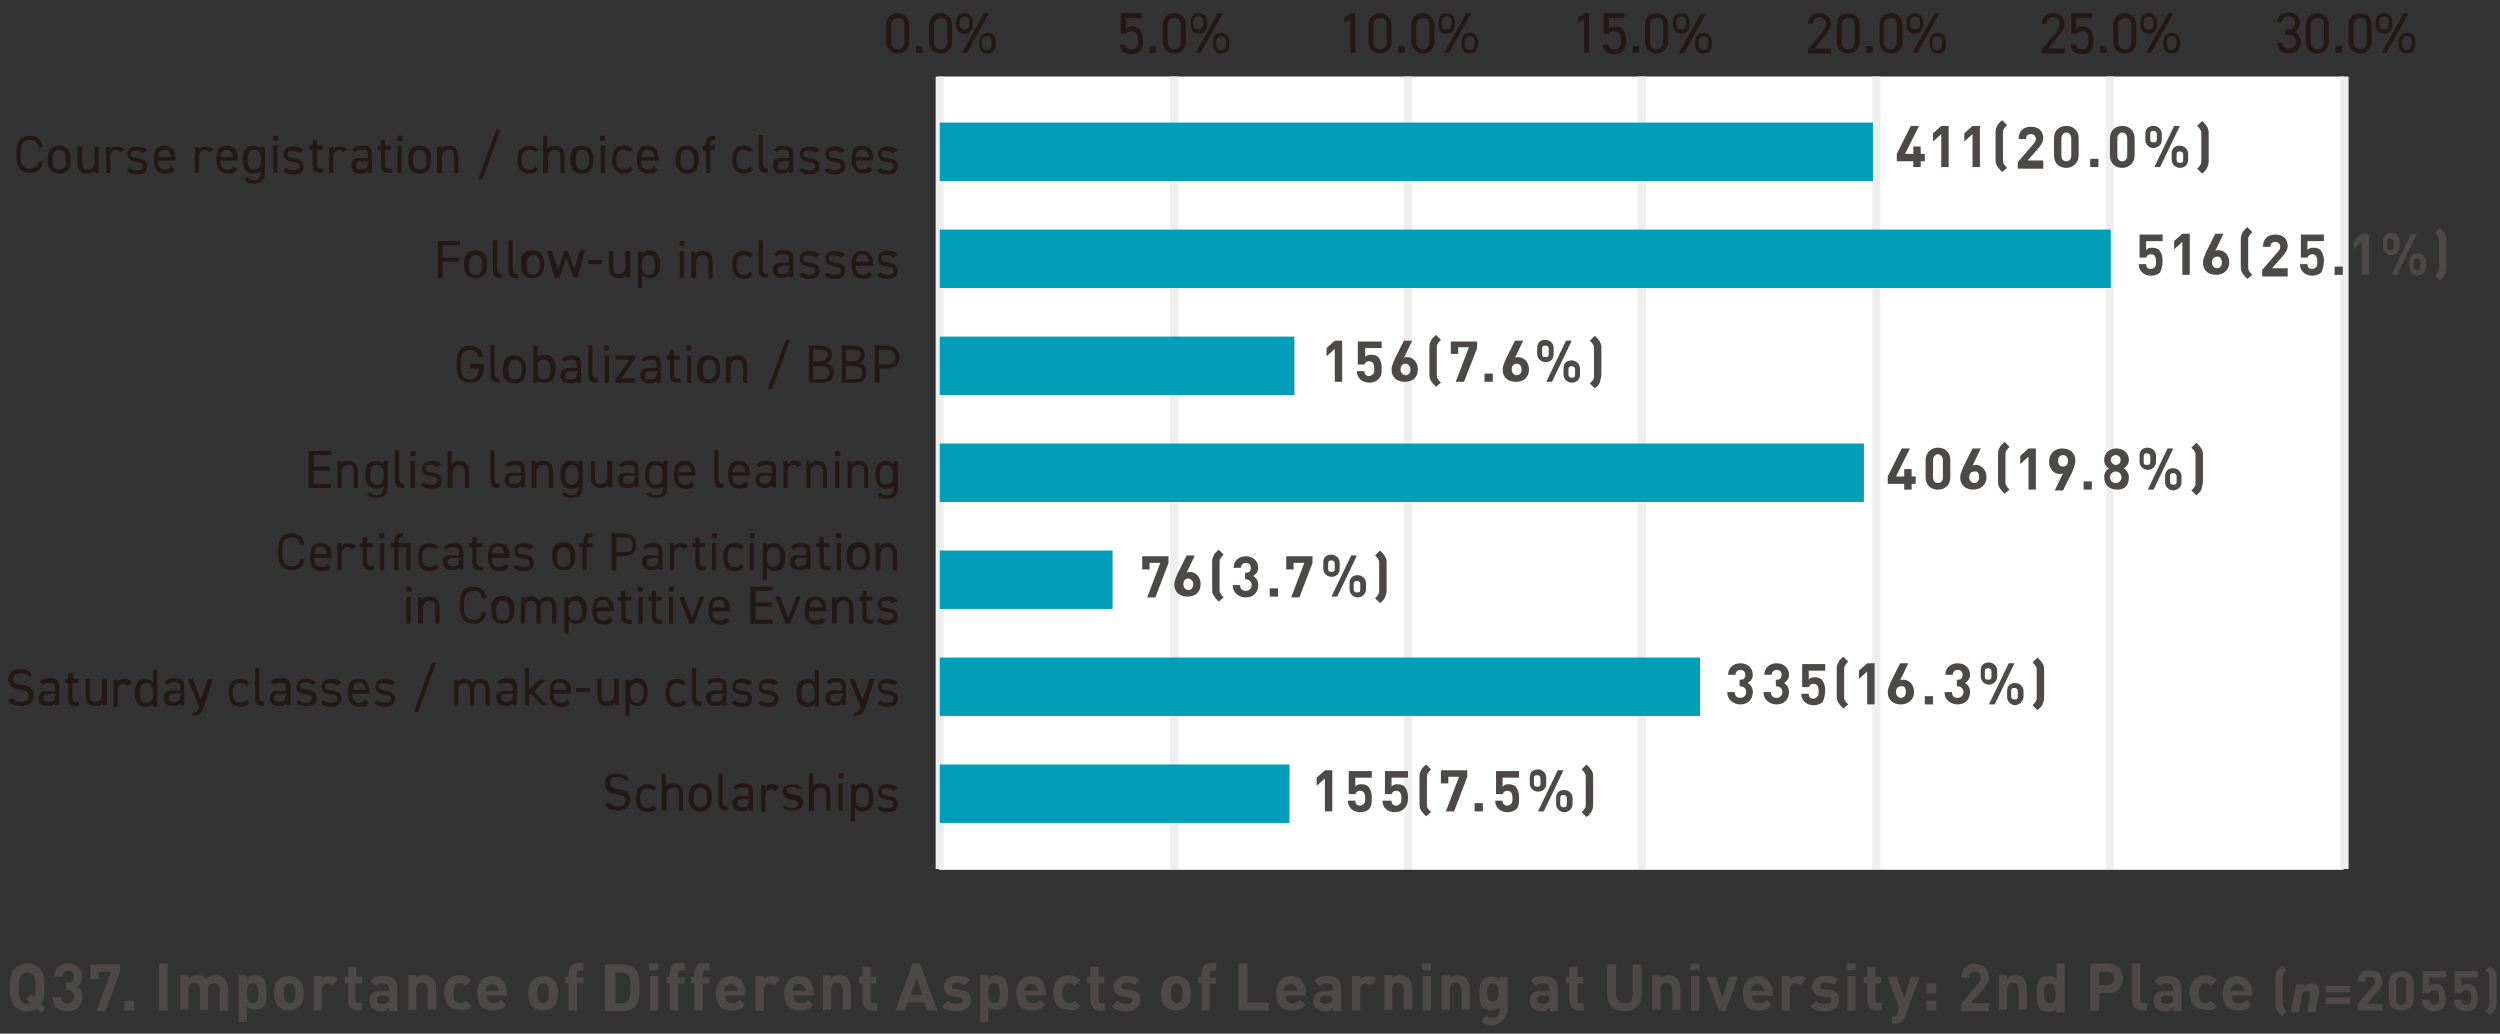
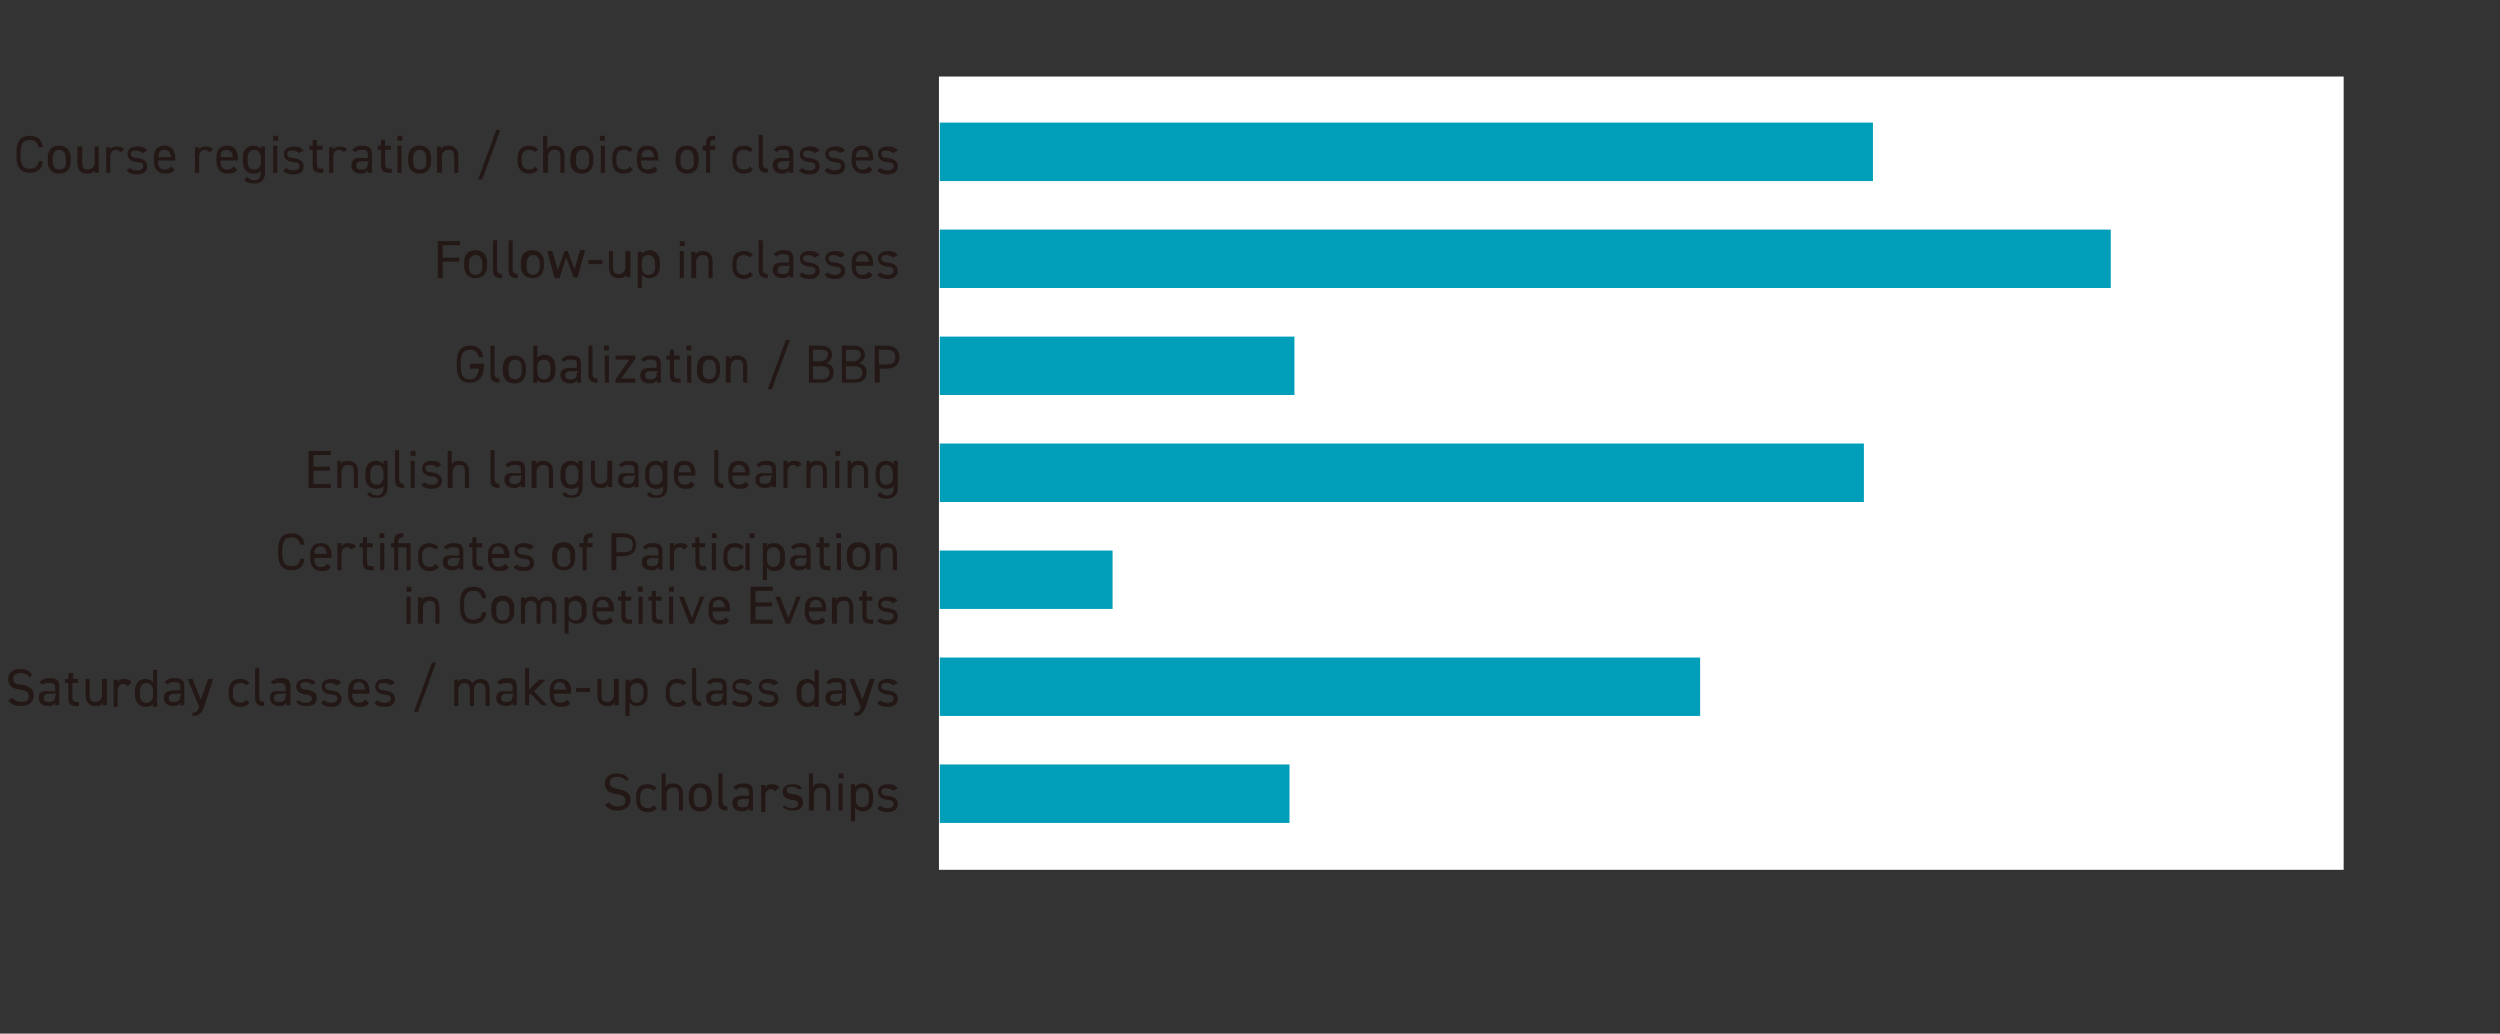
<svg xmlns="http://www.w3.org/2000/svg" id="レイヤー_1" viewBox="0 0 303.8 125.6">
  <rect x="0" y="0" width="303.8" height="125.6" fill="#333333" stroke="none" />
  <style>.st0{fill:#fff}.st1{fill:#eeeeef}.st2{fill:#009eb8}.st3{fill:#4c4948}.st4{fill:#231815}</style>
  <title>report-2019-02_02</title>
  <path class="st0" d="M114.1 9.3h170.7v96.4H114.1z" />
-   <path class="st1" d="M113.7 105.6V9.3h1v96.3m27.5 0V9.3h1v96.3m27.4 0V9.3h1v96.3m27.4 0V9.3h1v96.3m27.5 0V9.3h1v96.3m27.4 0V9.3h1v96.3m27.5 0V9.3h1v96.3" />
  <path class="st2" d="M114.2 92.9h42.5v7.1h-42.5zm0-13h92.4V87h-92.4zm0-13h21V74h-21zm0-13h112.3V61H114.2zm0-13h43.1V48h-43.1zm0-13h142.3V35H114.2zm0-13h113.4V22H114.2z" />
-   <path class="st3" d="M272.7 120.4h-1.6c0-.2 0-.3.1-.4.1-.2.3-.4.7-.4s.6.2.7.4c0 .1.1.2.1.4zm1 .7v-.5c0-1.1-.7-2-1.8-2s-1.8.8-1.8 2.1c0 1.7.9 2.1 1.9 2.1.8 0 1.2-.2 1.6-.7l-.6-.6c-.3.3-.5.4-.9.4-.6 0-.9-.4-.9-.9h2.5zm-4.3 1.2l-.7-.7c-.2.2-.4.3-.7.3-.2 0-.4-.1-.6-.3-.2-.2-.2-.5-.2-.9s.1-.7.2-.9c.2-.2.3-.3.6-.3s.5.1.7.3l.7-.7c-.4-.4-.8-.6-1.4-.6-.8 0-1.9.4-1.9 2.1 0 1.7 1 2.1 1.9 2.1.6.2 1 0 1.4-.4zm-5.3-1c0 .3 0 .4-.2.5-.2.2-.4.2-.7.2-.4 0-.6-.2-.6-.5s.2-.5.6-.5h.8v.3zm1 1.5v-2.7c0-1-.6-1.5-1.8-1.5-.7 0-1.1.1-1.5.6l.7.6c.2-.2.4-.3.8-.3.6 0 .8.2.8.7v.2h-1c-1 0-1.4.5-1.4 1.2 0 .4.1.7.3.9.2.2.6.4 1.1.4.5 0 .7-.1 1-.4v.4h1zm-4.2 0v-.9h-.4c-.3 0-.4-.1-.4-.4v-4.4h-1v4.5c0 .6.4 1.2 1.2 1.2h.6zm-4-3.9c0 .5-.3.8-.8.8h-1v-1.6h1c.5 0 .8.3.8.8zm1.1 0c0-1-.7-1.8-1.9-1.8H254v5.7h1.1v-2.1h1.1c1.1 0 1.8-.8 1.8-1.8zm-8.2 1.8c0 .7-.1 1.2-.7 1.2s-.7-.5-.7-1.2.1-1.2.7-1.2.7.6.7 1.2zm1.1 2.1v-5.7h-1v1.9c-.3-.3-.6-.4-1-.4s-.8.1-1 .4c-.4.4-.4 1.1-.4 1.8s0 1.3.4 1.8c.2.2.6.4 1 .4s.7-.1 1-.4v.4h1zm-4.6 0v-2.7c0-.5-.1-.8-.4-1.2-.2-.2-.6-.4-1-.4s-.8.1-1 .4v-.4h-1v4.2h1v-2.5c0-.6.4-.8.7-.8s.7.2.7.8v2.5h1zm-4.6 0v-.9h-2.2l1.6-1.8c.4-.5.6-.8.6-1.3 0-1-.7-1.7-1.7-1.7s-1.7.6-1.7 1.7h1c0-.6.4-.7.7-.7.4 0 .7.3.7.7 0 .3-.1.4-.3.7l-2.1 2.5v.9h3.4zm-6.4 0v-1.2h-1.2v1.2h1.2zm0-2.1v-1.2h-1.2v1.2h1.2zm-2-2h-1.1l-.8 2.6-.9-2.6h-1.1l1.4 3.9-.2.5c-.1.3-.2.4-.5.4h-.2v.9h.4c.3 0 .7-.1.9-.3.1-.1.2-.3.3-.5l1.8-4.9zm-4.6 4.1v-.9h-.4c-.2 0-.4-.1-.4-.4v-2h.7v-.8h-.7v-1.2h-1v1.2h-.4v.8h.4v2.1c0 .6.4 1.2 1.2 1.2h.6zm-3.2 0v-4.2h-1v4.2h1zm0-4.9v-.8h-1.1v.8h1.1zm-2 3.6c0-.7-.4-1.1-1.2-1.2l-.7-.1c-.4 0-.4-.2-.4-.4s.2-.4.6-.4c.4 0 .7.1 1 .3l.6-.6c-.4-.4-.9-.5-1.6-.5-.8 0-1.6.5-1.6 1.3s.5 1.1 1.2 1.2l.7.1c.3 0 .4.2.4.4 0 .3-.4.4-.7.4-.3 0-.8 0-1.1-.4l-.7.7c.5.5 1.1.6 1.8.6.9 0 1.7-.5 1.7-1.4zm-4-2.5c-.3-.3-.6-.4-1-.4s-.8.2-1 .4v-.4h-1v4.2h1v-2.5c0-.5.4-.8.7-.8.3 0 .4.1.6.2l.7-.7zm-5.1 1.4h-1.6c0-.2 0-.3.1-.4.1-.2.3-.4.7-.4s.6.2.7.4c0 .1 0 .2.1.4zm1 .7v-.5c0-1.1-.7-2-1.8-2s-1.8.8-1.8 2.1c0 1.7.9 2.1 1.9 2.1.8 0 1.2-.2 1.6-.7l-.6-.6c-.3.3-.5.4-.9.4-.6 0-.9-.4-.9-.9h2.5zm-4.2-2.4h-1.1l-.8 2.6-.8-2.6h-1.1l1.5 4.2h.8l1.5-4.2zm-4.7 4.1v-4.2h-1v4.2h1zm0-4.9v-.8h-1.1v.8h1.1zm-2.3 4.9v-2.7c0-.5-.1-.8-.4-1.2-.2-.2-.6-.4-1-.4s-.8.1-1 .4v-.4h-1v4.2h1v-2.5c0-.6.4-.8.7-.8s.7.2.7.8v2.5h1zm-4.7-1.9v-3.7h-1.1v3.7c0 .7-.4 1-1 1s-1-.4-1-1v-3.7h-1.1v3.7c0 1.2.9 2 2.1 2s2.1-.8 2.1-2zm-7 1.9v-.9h-.4c-.2 0-.4-.1-.4-.4v-2h.7v-.8h-.7v-1.2h-1v1.2h-.4v.8h.4v2.1c0 .6.4 1.2 1.2 1.2h.6zm-4.2-1.5c0 .3 0 .4-.2.5-.2.2-.4.2-.7.2-.4 0-.6-.2-.6-.5s.2-.5.6-.5h.8v.3zm1 1.5v-2.7c0-1-.6-1.5-1.8-1.5-.7 0-1.1.1-1.5.6l.7.6c.2-.2.4-.3.8-.3.6 0 .8.2.8.7v.2h-1c-1 0-1.4.5-1.4 1.2 0 .4.1.7.3.9.2.2.6.4 1.1.4.5 0 .7-.1 1-.4v.4h1zm-7.2-2.2c0 .6-.1 1.1-.7 1.1s-.7-.5-.7-1.1c0-.6.1-1.1.7-1.1s.7.6.7 1.1zm1.1 2.1v-4h-1v.4c-.3-.3-.6-.4-1-.4s-.8.1-1 .4c-.4.4-.4.9-.4 1.6 0 .7 0 1.3.4 1.7.2.2.6.4 1 .4s.7-.1 1-.4v.4c0 .4-.2.9-.8.9-.4 0-.6-.1-.8-.3l-.6.7c.4.4.9.5 1.5.5.9-.2 1.7-.9 1.7-1.9zm-4.6.1v-2.7c0-.5-.1-.8-.4-1.2-.2-.2-.6-.4-1-.4s-.8.1-1 .4v-.4h-1v4.2h1v-2.5c0-.6.4-.8.7-.8s.7.2.7.8v2.5h1zm-4.7 0v-4.2h-1v4.2h1zm0-4.9v-.8h-1.1v.8h1.1zm-2.3 4.9v-2.7c0-.5-.1-.8-.4-1.2-.2-.2-.6-.4-1-.4s-.8.1-1 .4v-.4h-1v4.2h1v-2.5c0-.6.4-.8.7-.8s.7.2.7.8v2.5h1zm-4.3-3.8c-.3-.3-.6-.4-1-.4s-.8.2-1 .4v-.4h-1v4.2h1v-2.5c0-.5.4-.8.7-.8.3 0 .4.1.6.2l.7-.7zm-5.4 2.3c0 .3 0 .4-.2.5-.2.2-.4.2-.7.2-.4 0-.6-.2-.6-.5s.2-.5.6-.5h.8v.3zm1.1 1.5v-2.7c0-1-.6-1.5-1.8-1.5-.7 0-1.1.1-1.5.6l.7.6c.2-.2.4-.3.8-.3.6 0 .8.2.8.7v.2h-1c-1 0-1.4.5-1.4 1.2 0 .4.1.7.3.9.2.2.6.4 1.1.4.5 0 .7-.1 1-.4v.4h1zm-5.4-2.4H156c0-.2 0-.3.1-.4.1-.2.3-.4.7-.4s.6.2.7.4c.1.1.1.2.1.4zm1.1.7v-.5c0-1.1-.7-2-1.8-2s-1.8.8-1.8 2.1c0 1.7.9 2.1 1.9 2.1.8 0 1.2-.2 1.6-.7l-.6-.6c-.3.3-.5.4-.9.4-.6 0-.9-.4-.9-.9h2.5zm-4.5 1.7v-1h-2.6v-4.7h-1.1v5.7h3.7zm-6.4-3.2v-.8h-.8v-.5c0-.2.1-.4.4-.4h.4v-.9h-.6c-.8 0-1.2.6-1.2 1.2v.5h-.4v.8h.4v3.3h1v-3.3h.8zm-4.1 1.1c0 .4 0 .8-.2 1-.1.1-.3.2-.5.2s-.4-.1-.5-.2c-.2-.2-.2-.6-.2-1s0-.8.2-1c.1-.1.3-.2.5-.2s.4.1.5.2c.1.2.2.6.2 1zm1 0c0-.8-.1-1.2-.5-1.6-.3-.3-.7-.5-1.3-.5s-1 .2-1.3.5c-.4.4-.5.9-.5 1.6 0 .8.1 1.2.5 1.6.3.3.7.5 1.3.5s1-.2 1.3-.5c.4-.3.5-.8.5-1.6zm-6.1.8c0-.7-.4-1.1-1.2-1.2l-.7-.1c-.4 0-.4-.2-.4-.4s.2-.4.6-.4c.4 0 .7.1 1 .3l.6-.6c-.4-.4-.9-.5-1.6-.5-.8 0-1.6.5-1.6 1.3s.5 1.1 1.2 1.2l.7.1c.3 0 .4.2.4.4 0 .3-.4.4-.7.4-.3 0-.8 0-1.1-.4l-.7.7c.5.5 1.1.6 1.8.6.9 0 1.7-.5 1.7-1.4zm-4.3 1.3v-.9h-.4c-.2 0-.4-.1-.4-.4v-2h.7v-.8h-.7v-1.2h-1v1.2h-.4v.8h.4v2.1c0 .6.4 1.2 1.2 1.2h.6zm-3-.5l-.7-.7c-.2.2-.4.3-.7.3-.2 0-.4-.1-.6-.3-.2-.2-.2-.5-.2-.9s.1-.7.2-.9c.2-.2.3-.3.6-.3s.5.1.7.3l.7-.7c-.4-.4-.8-.6-1.4-.6-.8 0-1.9.4-1.9 2.1 0 1.7 1 2.1 1.9 2.1.6.2 1 0 1.4-.4zm-5.2-1.9h-1.6c0-.2 0-.3.1-.4.1-.2.3-.4.7-.4s.6.2.7.4c.1.1.1.2.1.4zm1 .7v-.5c0-1.1-.7-2-1.8-2s-1.8.8-1.8 2.1c0 1.7.9 2.1 1.9 2.1.8 0 1.2-.2 1.6-.7l-.6-.6c-.3.3-.5.4-.9.4-.6 0-.9-.4-.9-.9h2.5zm-5.6-.4c0 .7-.1 1.2-.7 1.2s-.7-.5-.7-1.2.1-1.2.7-1.2.7.6.7 1.2zm1 0c0-.6 0-1.3-.4-1.8-.2-.2-.6-.4-1-.4s-.8.1-1 .4v-.4h-1v5.7h1v-1.9c.3.3.6.4 1 .4s.8-.1 1-.4c.4-.2.4-.9.4-1.6zm-4.5.8c0-.7-.4-1.1-1.2-1.2l-.7-.1c-.4 0-.4-.2-.4-.4s.2-.4.6-.4c.4 0 .7.1 1 .3l.6-.6c-.4-.4-.9-.5-1.6-.5-.8 0-1.6.5-1.6 1.3s.5 1.1 1.2 1.2l.7.1c.3 0 .4.2.4.4 0 .3-.4.4-.7.4-.3 0-.8 0-1.1-.4l-.7.7c.5.5 1.1.6 1.8.6.9 0 1.7-.5 1.7-1.4zm-5.9-.6h-1.4l.7-2.1.7 2.1zm1.8 1.9l-2.1-5.7h-.9l-2.1 5.7h1.2l.3-1h2l.3 1h1.3zm-7.3 0v-.9h-.4c-.2 0-.4-.1-.4-.4v-2h.7v-.8h-.7v-1.2h-1v1.2h-.4v.8h.4v2.1c0 .6.4 1.2 1.2 1.2h.6zm-3.2 0v-2.7c0-.5-.1-.8-.4-1.2-.2-.2-.6-.4-1-.4s-.8.1-1 .4v-.4h-1v4.2h1v-2.5c0-.6.4-.8.7-.8s.7.2.7.8v2.5h1zm-5.5-2.4h-1.6c0-.2 0-.3.1-.4.1-.2.3-.4.7-.4s.6.2.7.4c0 .1.1.2.1.4zm1 .7v-.5c0-1.1-.7-2-1.8-2s-1.8.8-1.8 2.1c0 1.7.9 2.1 1.9 2.1.8 0 1.2-.2 1.6-.7l-.6-.6c-.3.3-.5.4-.9.4-.6 0-.9-.4-.9-.9h2.5zm-4.1-2.1c-.3-.3-.6-.4-1-.4s-.8.2-1 .4v-.4h-1v4.2h1v-2.5c0-.5.4-.8.7-.8.3 0 .4.1.6.2l.7-.7zm-5.2 1.4H88c0-.2 0-.3.1-.4.1-.2.3-.4.7-.4s.6.2.7.4c.1.1.1.2.1.4zm1 .7v-.5c0-1.1-.7-2-1.8-2s-1.8.8-1.8 2.1c0 1.7.9 2.1 1.9 2.1.8 0 1.2-.2 1.6-.7l-.6-.6c-.3.3-.5.4-.9.4-.6 0-.9-.4-.9-.9h2.5zm-4.4-1.5v-.8h-.8v-.5c0-.2.1-.4.4-.4h.4v-.9h-.6c-.8 0-1.2.6-1.2 1.2v.5H84v.8h.4v3.3h1v-3.3h.8zm-3 0v-.8h-.8v-.5c0-.2.1-.4.4-.4h.4v-.9h-.6c-.8 0-1.2.6-1.2 1.2v.5H81v.8h.4v3.3h1v-3.3h.8zm-3.2 3.2v-4.2h-1v4.2h1zm0-4.9v-.8h-1.1v.8H80zm-3.4 2.1c0 .9 0 1.3-.2 1.5-.2.2-.4.4-.8.4h-.8v-3.7h.8c.4 0 .6.1.8.4.2.1.2.5.2 1.4zm1.1 0c0-.9.1-1.6-.6-2.3-.4-.4-.9-.5-1.5-.5h-2.1v5.7h2.1c.6 0 1.1-.2 1.5-.5.7-.8.6-1.6.6-2.4zm-6.8-.4v-.8h-.8v-.5c0-.2.1-.4.4-.4h.4v-.9h-.6c-.8 0-1.2.6-1.2 1.2v.5h-.4v.8h.4v3.3h1v-3.3h.8zm-4.2 1.1c0 .4 0 .8-.2 1-.1.1-.3.2-.5.2s-.4-.1-.5-.2c-.2-.2-.2-.6-.2-1s0-.8.2-1c.1-.1.3-.2.5-.2s.4.1.5.2c.2.2.2.6.2 1zm1.1 0c0-.8-.1-1.2-.5-1.6-.3-.3-.7-.5-1.3-.5s-1 .2-1.3.5c-.4.4-.5.9-.5 1.6 0 .8.1 1.2.5 1.6.3.3.7.5 1.3.5s1-.2 1.3-.5c.4-.3.5-.8.5-1.6zm-7.2-.3H59c0-.2 0-.3.1-.4.1-.2.3-.4.7-.4s.6.2.7.4c.1.1.1.2.1.4zm1 .7v-.5c0-1.1-.7-2-1.8-2s-1.8.8-1.8 2.1c0 1.7.9 2.1 1.9 2.1.8 0 1.2-.2 1.6-.7l-.6-.6c-.3.3-.5.4-.9.4-.6 0-.9-.4-.9-.9h2.5zm-4.3 1.2l-.7-.7c-.2.2-.4.3-.7.3-.2 0-.4-.1-.6-.3-.2-.2-.2-.5-.2-.9s.1-.7.2-.9c.2-.2.3-.3.6-.3s.5.1.7.3l.7-.7c-.4-.4-.8-.6-1.4-.6-.8 0-1.9.4-1.9 2.1 0 1.7 1 2.1 1.9 2.1.6.2 1 0 1.4-.4zm-4.3.5v-2.7c0-.5-.1-.8-.4-1.2-.2-.2-.6-.4-1-.4s-.8.1-1 .4v-.4h-1v4.2h1v-2.5c0-.6.4-.8.7-.8s.7.2.7.8v2.5h1zm-5.7-1.5c0 .3 0 .4-.2.5-.2.2-.4.2-.7.2-.4 0-.6-.2-.6-.5s.2-.5.6-.5h.8v.3zm1 1.5v-2.7c0-1-.6-1.5-1.8-1.5-.7 0-1.1.1-1.5.6l.7.6c.2-.2.4-.3.8-.3.6 0 .8.2.8.7v.2h-1c-1 0-1.4.5-1.4 1.2 0 .4.1.7.3.9.2.2.6.4 1.1.4.5 0 .7-.1 1-.4v.4h1zm-4.3 0v-.9h-.4c-.2 0-.4-.1-.4-.4v-2h.8v-.8h-.7v-1.2h-1v1.2h-.4v.8h.4v2.1c0 .6.4 1.2 1.2 1.2h.5zm-2.9-3.8c-.3-.3-.6-.4-1-.4s-.8.2-1 .4v-.4h-1v4.2h1v-2.5c0-.5.4-.8.7-.8.3 0 .4.1.6.2l.7-.7zm-5.2 1.7c0 .4 0 .8-.2 1-.1.1-.3.2-.5.2s-.4-.1-.5-.2c-.2-.2-.2-.6-.2-1s0-.8.2-1c.1-.1.3-.2.5-.2s.4.1.5.2c.2.2.2.6.2 1zm1 0c0-.8-.1-1.2-.5-1.6-.3-.3-.7-.5-1.3-.5s-1 .2-1.3.5c-.4.4-.5.9-.5 1.6 0 .8.1 1.2.5 1.6.3.3.7.5 1.3.5s1-.2 1.3-.5c.4-.3.5-.8.5-1.6zm-5.5 0c0 .7-.1 1.2-.7 1.2s-.7-.5-.7-1.2.1-1.2.7-1.2.7.6.7 1.2zm1 0c0-.6 0-1.3-.4-1.8-.2-.2-.6-.4-1-.4s-.8.1-1 .4v-.4h-1v5.7h1v-1.9c.3.3.6.4 1 .4s.8-.1 1-.4c.4-.2.4-.9.4-1.6zm-4.7 2.1v-2.7c0-.5-.1-.8-.5-1.2-.2-.2-.6-.4-1-.4-.5 0-.9.2-1.2.5-.3-.4-.6-.5-1.1-.5-.4 0-.8.2-1 .4v-.4h-1v4.2h1v-2.5c0-.6.4-.8.7-.8s.7.2.7.8v2.5h1v-2.5c0-.5.4-.7.7-.7.3 0 .7.2.7.8v2.5h1zm-7.3 0v-5.7h-1.1v5.7h1.1zm-4.1 0v-1.2h-1.2v1.2h1.2zm-1.7-4.7v-.9H11v1.8h1v-.9h1.5l-1.8 4.8h1.1l1.8-4.8zm-4.6 3.1c0-.7-.3-1.1-.7-1.3.4-.2.7-.6.7-1.2 0-1-.7-1.6-1.7-1.6s-1.7.6-1.7 1.6h1c0-.4.3-.7.7-.7.4 0 .7.2.7.7 0 .4-.2.7-.7.7H8v.9h.2c.5 0 .8.3.8.8s-.3.8-.8.8c-.4 0-.8-.2-.8-.7h-1c0 1.2.9 1.7 1.8 1.7 1 0 1.8-.6 1.8-1.7zM4.3 120c0 .6 0 .9-.1 1.2l-.4-.4-.6.6.5.5c-.1.1-.2.1-.4.1-.3 0-.6-.1-.7-.3-.2-.2-.3-.5-.3-1.6s.1-1.4.3-1.6c.2-.2.4-.3.7-.3s.6.1.7.3c.2.1.3.4.3 1.5zm1.2 2.5L5 122c.4-.5.4-1.2.4-2 0-1 0-1.7-.6-2.3-.4-.4-.9-.6-1.5-.6s-1.1.2-1.5.6c-.6.6-.6 1.3-.6 2.3 0 1 0 1.7.6 2.3.4.4.9.6 1.5.6.4 0 .8-.1 1.2-.3l.5.5.5-.6zm272.4.4c-.2-.2-.3-.3-.4-.5-.1-.1-.1-.3-.1-.6V119c0-.3 0-.4.1-.6.1-.2.2-.3.4-.5l-.6-.6c-.2.2-.4.4-.6.7-.2.3-.2.6-.2.9v3c0 .3 0 .6.2.9.2.3.4.5.6.7l.6-.6zm3.5-.1l.4-2.1c.1-.7-.1-1.2-.9-1.2-.4 0-.7.2-.9.4v-.2l-.1-.1h-.8l-.1.1-.6 3.2.1.1h.8l.1-.1.3-1.9c.1-.4.3-.6.6-.6s.4.2.4.6l-.3 1.9.1.1h.9zm22-.9v-3c0-.3 0-.6-.2-.9-.2-.3-.4-.5-.6-.7l-.6.6.4.4c.1.1.1.3.1.6v2.9c0 .3 0 .4-.1.6-.1.2-.2.3-.4.4l.6.6c.2-.2.4-.4.6-.7.1-.2.2-.5.2-.8zm-2.3-.7c0-.5-.1-.9-.4-1.3-.2-.2-.5-.3-.9-.3-.3 0-.6.1-.7.2v-1h2v-.8h-2.8v2.7h.8c.1-.2.2-.4.6-.4.4 0 .6.3.6.9 0 .3 0 .6-.2.7-.1.1-.3.2-.4.2-.4 0-.5-.2-.6-.6h-.9c0 .4.1.7.4 1 .2.2.6.4 1.1.4s.9-.2 1.1-.4c.3-.4.3-.8.3-1.3zm-3.9 0c0-.5-.1-.9-.4-1.3-.2-.2-.5-.3-.9-.3-.3 0-.6.1-.7.2v-1h2v-.8h-2.8v2.7h.8c.1-.2.2-.4.6-.4.4 0 .6.3.6.9 0 .3 0 .6-.2.7-.1.1-.3.2-.4.2-.4 0-.5-.2-.6-.6h-.9c0 .4.1.7.4 1 .2.2.6.4 1.1.4s.9-.2 1.1-.4c.3-.4.3-.8.3-1.3zm-4.8.2c0 .4-.2.7-.6.7s-.6-.2-.6-.7v-2c0-.4.2-.7.6-.7s.6.3.6.7v2zm.9 0v-2c0-.9-.7-1.4-1.5-1.4s-1.5.5-1.5 1.4v2c0 .9.7 1.4 1.5 1.4s1.5-.5 1.5-1.4zm-3.8 1.4v-.8h-1.9l1.4-1.6c.3-.4.5-.6.5-1.1 0-.9-.6-1.4-1.5-1.4-.8 0-1.5.5-1.5 1.4h.9c0-.5.3-.6.6-.6.4 0 .6.2.6.6 0 .2-.1.4-.3.6l-1.8 2.1v.8h3zm-3.9-.8v-.8h-3v.8h3zm0-1.4v-.8h-3v.8h3z" />
-   <path class="st4" d="M109.1 18.3c-.3-.4-.7-.5-1.2-.5-.8 0-1.2.4-1.2.9 0 .7.5.9 1.1 1 .6 0 .8.2.8.5s-.3.5-.7.5c-.5 0-.7-.1-.9-.3l-.4.3c.2.3.6.5 1.3.5.8 0 1.2-.4 1.2-1 0-.7-.6-.9-1.2-1-.4 0-.8-.1-.8-.5 0-.3.2-.4.6-.4.4 0 .6.1.8.3l.6-.3zm-4.3-.1c.5 0 .7.3.8.9H104c0-.6.3-.9.8-.9zm.8 2c-.1.2-.4.4-.8.4-.6 0-.8-.4-.8-1v-.1h2.1v-.3c0-.9-.4-1.5-1.3-1.5s-1.3.5-1.3 1.5v.4c0 .9.5 1.5 1.4 1.5.6 0 .9-.1 1.1-.5l-.4-.4zm-2.9-1.9c-.3-.4-.7-.5-1.2-.5-.8 0-1.2.4-1.2.9 0 .7.5.9 1.1 1 .6 0 .8.2.8.5s-.3.5-.7.5c-.5 0-.7-.1-.9-.3l-.4.3c.2.3.6.5 1.3.5.8 0 1.2-.4 1.2-1 0-.7-.6-.9-1.2-1-.4 0-.8-.1-.8-.5 0-.3.2-.4.6-.4.4 0 .6.1.8.3l.6-.3zm-3.1 0c-.3-.4-.7-.5-1.2-.5-.8 0-1.2.4-1.2.9 0 .7.5.9 1.1 1 .6 0 .8.2.8.5s-.3.5-.7.5c-.5 0-.7-.1-.9-.3l-.4.3c.2.3.6.5 1.3.5.8 0 1.2-.4 1.2-1 0-.7-.6-.9-1.2-1-.4 0-.8-.1-.8-.5 0-.3.2-.4.6-.4.4 0 .6.1.8.3l.6-.3zm-3.7 1.5c0 .7-.3.8-.8.8-.4 0-.6-.1-.6-.5 0-.3.2-.5.7-.5h.8v.2zm-2 .3c0 .6.4 1 1.2 1 .4 0 .6-.1.8-.4v.3h.5v-2.3c0-.8-.4-1-1.2-1-.6 0-.9.2-1.2.5l.4.3c.2-.3.4-.3.8-.3.5 0 .7.1.7.6v.4h-.8c-.7-.1-1.2.2-1.2.9zm-1.7-.1c0 .7.3 1 1.1 1v-.5c-.5 0-.6-.3-.6-.7v-3.4h-.5V20zm-1.1.2c-.1.3-.4.4-.7.4-.6 0-.9-.4-.9-1v-.4c0-.6.3-1 .9-1 .3 0 .6.1.7.3l.4-.3c-.2-.3-.6-.5-1.1-.5-.9 0-1.4.5-1.4 1.5v.4c0 .9.5 1.5 1.4 1.5.5 0 .9-.2 1.1-.5l-.4-.4zm-5.7-2.4v.5h.4V21h.5v-2.8h.6v-.5h-.6v-.1c0-.4.1-.6.5-.6h.1v-.5h-.1c-.8 0-1 .3-1 1v.2h-.4zm-1.9 2.8c-.6 0-.8-.4-.8-1v-.4c0-.6.3-1 .8-1s.8.4.8 1v.4c.1.6-.2 1-.8 1zm1.4-1.4c0-.9-.5-1.5-1.4-1.5-.9 0-1.4.5-1.4 1.5v.4c0 .9.5 1.5 1.4 1.5.9 0 1.4-.6 1.4-1.5v-.4zm-6.2-1c.5 0 .7.3.8.9H78c-.1-.6.2-.9.7-.9zm.8 2c-.1.2-.4.4-.8.4-.6 0-.8-.4-.8-1v-.1H80v-.3c0-.9-.4-1.5-1.3-1.5s-1.3.5-1.3 1.5v.4c0 .9.5 1.5 1.4 1.5.6 0 .9-.1 1.1-.5l-.4-.4zm-3 0c-.1.3-.4.4-.7.4-.6 0-.9-.4-.9-1v-.4c0-.6.3-1 .9-1 .3 0 .6.1.7.3l.4-.3c-.2-.3-.6-.5-1.1-.5-.9 0-1.4.5-1.4 1.5v.4c0 .9.5 1.5 1.4 1.5.5 0 .9-.2 1.1-.5l-.4-.4zm-3.6-3.1h.6v-.6h-.6v.6zM73 21h.5v-3.3H73V21zm-2.2-.4c-.6 0-.8-.4-.8-1v-.4c0-.6.3-1 .8-1s.8.4.8 1v.4c0 .6-.3 1-.8 1zm1.3-1.4c0-.9-.5-1.5-1.4-1.5-.9 0-1.4.5-1.4 1.5v.4c0 .9.5 1.5 1.4 1.5.9 0 1.4-.6 1.4-1.5v-.4zm-6 1.8h.5v-2c0-.4.3-.8.8-.8.4 0 .7.1.7.8v2h.5v-2c0-.9-.5-1.3-1.2-1.3-.5 0-.7.1-.9.4v-1.6H66V21zm-1.1-.8c-.1.3-.4.4-.7.4-.6 0-.9-.4-.9-1v-.4c0-.6.3-1 .9-1 .3 0 .6.1.7.3l.4-.3c-.2-.3-.6-.5-1.1-.5-.9 0-1.4.5-1.4 1.5v.4c0 .9.5 1.5 1.4 1.5.5 0 .9-.2 1.1-.5l-.4-.4zm-6.4 1.6l2.2-6h-.5l-2.2 6h.5zm-5.4-.8h.5v-2c0-.4.3-.8.8-.8.4 0 .7.1.7.8v2h.5v-2c0-.9-.5-1.3-1.2-1.3-.5 0-.7.1-.9.4v-.3h-.5V21zm-2.2-.4c-.6 0-.8-.4-.8-1v-.4c0-.6.3-1 .8-1s.8.4.8 1v.4c.1.6-.2 1-.8 1zm1.4-1.4c0-.9-.5-1.5-1.4-1.5-.9 0-1.4.5-1.4 1.5v.4c0 .9.5 1.5 1.4 1.5.9 0 1.4-.6 1.4-1.5v-.4zm-4.1-2.1h.6v-.6h-.6v.6zm0 3.9h.5v-3.3h-.5V21zm-2.4-2.8h.4V20c0 .7.2 1 1 1h.3v-.5h-.3c-.4 0-.5-.2-.5-.6v-1.7h.7v-.5h-.7V17h-.5v.7h-.4v.5zm-1.2 1.6c0 .7-.3.8-.8.8-.4 0-.6-.1-.6-.5 0-.3.2-.5.7-.5h.8v.2zm-2 .3c0 .6.4 1 1.2 1 .4 0 .6-.1.8-.4v.3h.5v-2.3c0-.8-.4-1-1.2-1-.6 0-.9.2-1.2.5l.4.3c.2-.3.4-.3.8-.3.5 0 .7.1.7.6v.4h-.8c-.7-.1-1.2.2-1.2.9zm-.5-1.9c-.2-.3-.5-.4-.9-.4s-.6.1-.8.4v-.3H40V21h.5v-2c0-.5.3-.8.7-.8.2 0 .4.1.5.3l.5-.3zm-4.6 0h.4V20c0 .7.2 1 1 1h.3v-.5H39c-.4 0-.5-.2-.5-.6v-1.7h.7v-.5h-.7V17H38v.7h-.4v.5zm-.7.1c-.3-.4-.7-.5-1.2-.5-.8 0-1.2.4-1.2.9 0 .7.5.9 1.1 1 .6 0 .8.2.8.5s-.3.5-.7.5c-.5 0-.7-.1-.9-.3l-.4.3c.2.3.6.5 1.3.5.8 0 1.2-.4 1.2-1 0-.7-.6-.9-1.2-1-.4 0-.8-.1-.8-.5 0-.3.2-.4.6-.4.4 0 .6.1.8.3l.6-.3zm-3.7-1.2h.6v-.6h-.6v.6zm0 3.9h.5v-3.3h-.5V21zm-2.3-.4c-.6 0-.8-.4-.8-1v-.4c0-.6.3-1 .8-1s.8.4.8 1v.4c0 .6-.2 1-.8 1zm.8-2.5c-.2-.2-.5-.4-.9-.4-.8 0-1.3.5-1.3 1.5v.4c0 .8.4 1.5 1.3 1.5.4 0 .7-.1.9-.3v.2c0 .6-.3.9-.8.9-.4 0-.6-.1-.8-.4l-.4.3c.2.4.6.5 1.1.5.9 0 1.4-.4 1.4-1.3v-3.2h-.5v.3zm-4.2.1c.5 0 .7.3.8.9h-1.5c0-.6.2-.9.7-.9zm.9 2c-.1.2-.4.4-.8.4-.6 0-.8-.4-.8-1v-.1h2.1v-.3c0-.9-.4-1.5-1.3-1.5s-1.3.5-1.3 1.5v.4c0 .9.5 1.5 1.4 1.5.6 0 .9-.1 1.1-.5l-.4-.4zm-2.5-2c-.2-.3-.5-.4-.9-.4s-.6.1-.8.4v-.3h-.5V21h.5v-2c0-.5.3-.8.7-.8.2 0 .4.1.5.3l.5-.3zm-5.9 0c.5 0 .7.3.8.9h-1.5c-.1-.6.2-.9.7-.9zm.8 2c-.1.2-.4.4-.8.4-.6 0-.8-.4-.8-1v-.1h2.1v-.3c0-.9-.4-1.5-1.3-1.5s-1.3.5-1.3 1.5v.4c0 .9.5 1.5 1.4 1.5.6 0 .9-.1 1.1-.5l-.4-.4zm-2.9-1.9c-.3-.4-.7-.5-1.2-.5-.8 0-1.2.4-1.2.9 0 .7.5.9 1.1 1 .6 0 .8.2.8.5s-.3.5-.7.5c-.5 0-.7-.1-.9-.3l-.4.3c.2.3.6.5 1.3.5.8 0 1.2-.4 1.2-1 0-.7-.6-.9-1.2-1-.4 0-.8-.1-.8-.5 0-.3.2-.4.6-.4.4 0 .6.1.8.3l.6-.3zm-2.8-.1c-.2-.3-.5-.4-.9-.4s-.6.1-.8.4v-.3h-.5V21h.5v-2c0-.5.3-.8.7-.8.2 0 .4.1.5.3l.5-.3zm-3.1-.4h-.5v2c0 .4-.3.8-.8.8-.4 0-.7-.1-.7-.8v-2h-.6v2c0 .9.5 1.3 1.2 1.3.5 0 .7-.1.9-.4v.3h.5v-3.2zm-4.8 2.8c-.6 0-.8-.4-.8-1v-.4c0-.6.3-1 .8-1s.8.4.8 1v.4c.1.6-.2 1-.8 1zm1.4-1.4c0-.9-.5-1.5-1.4-1.5-.9 0-1.4.5-1.4 1.5v.4c0 .9.5 1.5 1.4 1.5.9 0 1.4-.6 1.4-1.5v-.4zm-3.4-1.3c-.1-1-.7-1.4-1.6-1.4-1 0-1.6.6-1.6 2v.5c0 1.4.6 2 1.6 2 .9 0 1.5-.4 1.6-1.4h-.5c-.1.7-.5.9-1.1.9-.7 0-1.1-.4-1.1-1.5v-.5c0-1.1.4-1.5 1.1-1.5.6 0 .9.2 1.1.9h.5zM109.1 31c-.3-.4-.7-.5-1.2-.5-.8 0-1.2.4-1.2.9 0 .7.5.9 1.1 1 .6 0 .8.2.8.5s-.3.5-.7.5c-.5 0-.7-.1-.9-.3l-.4.3c.2.3.6.5 1.3.5.8 0 1.2-.4 1.2-1 0-.7-.6-.9-1.2-1-.4 0-.8-.1-.8-.5 0-.3.2-.4.6-.4.4 0 .6.1.8.3l.6-.3zm-4.3-.1c.5 0 .7.3.8.9H104c0-.5.3-.9.8-.9zm.8 2.1c-.1.2-.4.4-.8.4-.6 0-.8-.4-.8-1v-.1h2.1V32c0-.9-.4-1.5-1.3-1.5s-1.3.5-1.3 1.5v.4c0 .9.5 1.5 1.4 1.5.6 0 .9-.1 1.1-.5l-.4-.4zm-2.9-2c-.3-.4-.7-.5-1.2-.5-.8 0-1.2.4-1.2.9 0 .7.5.9 1.1 1 .6 0 .8.2.8.5s-.3.5-.7.5c-.5 0-.7-.1-.9-.3l-.4.3c.2.3.6.5 1.3.5.8 0 1.2-.4 1.2-1 0-.7-.6-.9-1.2-1-.4 0-.8-.1-.8-.5 0-.3.2-.4.6-.4.4 0 .6.1.8.3l.6-.3zm-3.1 0c-.3-.4-.7-.5-1.2-.5-.8 0-1.2.4-1.2.9 0 .7.5.9 1.1 1 .6 0 .8.2.8.5s-.3.5-.7.5c-.5 0-.7-.1-.9-.3l-.4.3c.2.3.6.5 1.3.5.8 0 1.2-.4 1.2-1 0-.7-.6-.9-1.2-1-.4 0-.8-.1-.8-.5 0-.3.2-.4.6-.4.4 0 .6.1.8.3l.6-.3zm-3.7 1.5c0 .7-.3.8-.8.8-.4 0-.6-.1-.6-.5 0-.3.2-.5.7-.5h.8v.2zm-2 .3c0 .6.4 1 1.2 1 .4 0 .6-.1.8-.4v.3h.5v-2.3c0-.8-.4-1-1.2-1-.6 0-.9.2-1.2.5l.4.3c.2-.3.4-.3.8-.3.5 0 .7.1.7.6v.4h-.8c-.7 0-1.2.2-1.2.9zm-1.7 0c0 .7.3 1 1.1 1v-.5c-.5 0-.6-.3-.6-.7v-3.4h-.5v3.6zm-1.1.2c-.1.3-.4.4-.7.4-.6 0-.9-.4-.9-1V32c0-.6.3-1 .9-1 .3 0 .6.1.7.3l.4-.3c-.2-.3-.6-.5-1.1-.5-.9 0-1.4.5-1.4 1.5v.4c0 .9.5 1.5 1.4 1.5.5 0 .9-.2 1.1-.5l-.4-.4zm-7 .8h.5v-2c0-.4.3-.8.8-.8.4 0 .7.1.7.8v2h.5v-2c0-.9-.5-1.3-1.2-1.3-.5 0-.7.1-.9.4v-.3H84v3.2zm-1.5-3.9h.6v-.6h-.6v.6zm0 3.9h.5v-3.3h-.5v3.3zm-3.8-.4c-.6 0-.8-.4-.8-1v-.5c0-.6.3-.9.8-.9s.8.4.8 1v.4c.1.5-.2 1-.8 1zm-.8-2.5v-.3h-.5V35h.5v-1.6c.2.2.5.4.9.4.9 0 1.3-.6 1.3-1.5v-.4c0-.9-.5-1.5-1.3-1.5-.4.1-.7.2-.9.5zm-1.4-.4H76v2c0 .4-.3.8-.8.8-.4 0-.7-.1-.7-.8v-2H74v2c0 .9.5 1.3 1.2 1.3.5 0 .7-.1.9-.4v.3h.5v-3.2zm-5.1 1.6h1.7v-.5h-1.7v.5zm-2.7-.8l.9 2.4h.5l.9-3.3h-.6l-.7 2.3-.8-2.2h-.4l-.8 2.3-.7-2.3h-.6l.9 3.3h.6l.8-2.5zm-4 2.1c-.6 0-.8-.4-.8-1V32c0-.6.3-1 .8-1s.8.4.8 1v.4c0 .5-.3 1-.8 1zm1.3-1.5c0-.9-.5-1.5-1.4-1.5-.9 0-1.4.5-1.4 1.5v.4c0 .9.5 1.5 1.4 1.5.9 0 1.4-.6 1.4-1.5v-.4zm-4.3.9c0 .7.3 1 1.1 1v-.5c-.5 0-.6-.3-.6-.7v-3.4h-.5v3.6zm-1.9 0c0 .7.3 1 1.1 1v-.5c-.5 0-.6-.3-.6-.7v-3.4h-.5v3.6zm-2.1.6c-.6 0-.8-.4-.8-1V32c0-.6.3-1 .8-1s.8.4.8 1v.4c0 .5-.2 1-.8 1zm1.4-1.5c0-.9-.5-1.5-1.4-1.5-.9 0-1.4.5-1.4 1.5v.4c0 .9.5 1.5 1.4 1.5.9 0 1.4-.6 1.4-1.5v-.4zm-6-2.6v4.5h.6v-2h2v-.5h-2v-1.5h2.1v-.5h-2.7zm53.6 15v-1.8h.9c.8 0 1.1.3 1.1.9 0 .6-.3.9-1.1.9h-.9zm.9.5c1 0 1.6-.5 1.6-1.4 0-.9-.6-1.4-1.6-1.4h-1.4v4.5h.6v-1.7h.8zm-4.9-2.3h.8c.8 0 1 .2 1 .6 0 .4-.3.8-.9.8h-.9v-1.4zm0 2h.9c.7 0 1.1.2 1.1.8 0 .5-.3.8-1 .8h-1v-1.6zm-.5-2.5v4.5h1.5c1.2 0 1.5-.6 1.5-1.3 0-.6-.3-.9-.9-1.1.4-.1.7-.5.7-1 0-.7-.5-1.1-1.5-1.1h-1.3zm-3.5.5h.8c.8 0 1 .2 1 .6 0 .4-.3.8-.9.8h-.9v-1.4zm0 2h.9c.7 0 1.1.2 1.1.8 0 .5-.3.8-1 .8h-1v-1.6zm-.5-2.5v4.5h1.5c1.2 0 1.5-.6 1.5-1.3 0-.6-.3-.9-.9-1.1.4-.1.7-.5.7-1 0-.7-.5-1.1-1.5-1.1h-1.3zm-4.5 5.3l2.2-6h-.5l-2.2 6h.5zm-5.5-.8h.5v-2c0-.4.3-.8.8-.8.4 0 .7.1.7.8v2h.5v-2c0-.9-.5-1.3-1.2-1.3-.5 0-.7.1-.9.4v-.3h-.5v3.2zm-2.1-.4c-.6 0-.8-.4-.8-1v-.4c0-.6.3-1 .8-1s.8.4.8 1v.4c0 .6-.3 1-.8 1zm1.3-1.4c0-.9-.5-1.5-1.4-1.5-.9 0-1.4.5-1.4 1.5v.4c0 .9.5 1.5 1.4 1.5.9 0 1.4-.6 1.4-1.5v-.4zm-4.1-2.1h.6V42h-.6v.6zm.1 3.9h.5v-3.3h-.5v3.3zM81 43.7h.4v1.8c0 .7.2 1 1 1h.3V46h-.3c-.4 0-.5-.2-.5-.6v-1.7h.7v-.5h-.7v-.7h-.5v.7H81v.5zm-1.2 1.6c0 .7-.3.8-.8.8-.4 0-.6-.1-.6-.5 0-.3.2-.5.7-.5h.8v.2zm-2 .3c0 .6.4 1 1.2 1 .4 0 .6-.1.8-.4v.3h.5v-2.3c0-.8-.4-1-1.2-1-.6 0-.9.2-1.2.5l.4.3c.2-.3.4-.3.8-.3.5 0 .7.1.7.6v.4H79c-.7 0-1.2.2-1.2.9zm-3 .5v.4h2.4V46h-1.7l1.7-2.4v-.4h-2.4v.5h1.7l-1.7 2.4zm-1.4-3.5h.6V42h-.6v.6zm0 3.9h.6v-3.3h-.5v3.3zm-1.9-1c0 .7.3 1 1.1 1V46c-.5 0-.6-.3-.6-.7V42h-.5v3.5zm-1.4-.2c0 .7-.3.8-.8.8-.4 0-.6-.1-.6-.5 0-.3.2-.5.7-.5h.8v.2zm-2 .3c0 .6.4 1 1.2 1 .4 0 .6-.1.8-.4v.3h.5v-2.3c0-.8-.4-1-1.2-1-.6 0-.9.2-1.2.5l.4.3c.2-.3.4-.3.8-.3.5 0 .7.1.7.6v.4h-.8c-.7 0-1.2.2-1.2.9zm-2 .5c-.6 0-.8-.4-.8-1v-.5c0-.6.3-.9.8-.9s.8.4.8 1v.4c0 .6-.3 1-.8 1zm-.8-4.1h-.5v4.5h.5v-.3c.2.2.4.3.9.3.9 0 1.3-.6 1.3-1.5v-.4c0-.9-.5-1.5-1.3-1.5-.4 0-.7.1-.9.4V42zm-2.7 4.1c-.6 0-.8-.4-.8-1v-.4c0-.6.3-1 .8-1s.8.4.8 1v.4c0 .6-.3 1-.8 1zm1.3-1.4c0-.9-.5-1.5-1.4-1.5-.9 0-1.4.5-1.4 1.5v.4c0 .9.5 1.5 1.4 1.5.9 0 1.4-.6 1.4-1.5v-.4zm-4.3.8c0 .7.3 1 1.1 1V46c-.5 0-.6-.3-.6-.7V42h-.5v3.5zm-2.5-1.2v.5h1.1c-.1.9-.5 1.3-1.1 1.3-.7 0-1.1-.4-1.1-1.5V44c0-1.1.4-1.5 1.1-1.5.6 0 .9.3 1.1.9h.5c-.1-1-.7-1.4-1.6-1.4-1 0-1.6.6-1.6 2v.5c0 1.4.6 2 1.6 2s1.7-.6 1.7-2v-.3h-1.7zm50.6 14.6c-.6 0-.8-.4-.8-1v-.4c0-.6.3-1 .8-1s.8.4.8 1v.4c.1.5-.2 1-.8 1zm.9-2.5c-.2-.2-.5-.4-.9-.4-.8 0-1.3.5-1.3 1.5v.4c0 .8.4 1.5 1.3 1.5.4 0 .7-.1.9-.3v.2c0 .6-.3.9-.8.9-.4 0-.6-.1-.8-.4l-.4.3c.2.4.6.5 1.1.5.9 0 1.4-.4 1.4-1.3V56h-.5v.4zm-5.6 2.9h.5v-2c0-.4.3-.8.8-.8.4 0 .7.1.7.8v2h.5v-2c0-.9-.5-1.3-1.2-1.3-.5 0-.7.1-.9.4V56h-.4v3.3zm-1.5-3.9h.6v-.6h-.6v.6zm0 3.9h.5V56h-.5v3.3zm-3.5 0h.5v-2c0-.4.3-.8.8-.8.4 0 .7.1.7.8v2h.5v-2c0-.9-.5-1.3-1.2-1.3-.5 0-.7.1-.9.4V56H98v3.3zm-.6-2.9c-.2-.3-.5-.4-.9-.4s-.6.1-.8.4V56h-.5v3.3h.5v-2c0-.5.3-.8.7-.8.2 0 .4.1.5.3l.5-.4zM93.7 58c0 .7-.3.8-.8.8-.4 0-.6-.1-.6-.5 0-.3.2-.5.7-.5h.8v.2zm-1.9.3c0 .6.4 1 1.2 1 .4 0 .6-.1.8-.4v.3h.5V57c0-.8-.4-1-1.2-1-.6 0-.9.2-1.2.5l.4.3c.2-.3.4-.3.8-.3.5 0 .7.1.7.6v.4H93c-.7-.1-1.2.1-1.2.8zm-2-1.8c.5 0 .7.3.8.9H89c.1-.6.3-.9.8-.9zm.8 2c-.1.2-.4.4-.8.4-.6 0-.8-.4-.8-1v-.1h2.1v-.3c0-.9-.4-1.5-1.3-1.5s-1.3.5-1.3 1.5v.4c0 .9.5 1.5 1.4 1.5.6 0 .9-.1 1.1-.5l-.4-.4zm-3.8-.2c0 .7.3 1 1.1 1v-.5c-.5 0-.6-.3-.6-.7v-3.4h-.5v3.6zm-3.6-1.8c.5 0 .7.3.8.9h-1.5c-.1-.6.2-.9.7-.9zm.8 2c-.1.2-.4.4-.8.4-.6 0-.8-.4-.8-1v-.1h2.1v-.3c0-.9-.4-1.5-1.3-1.5s-1.3.5-1.3 1.5v.4c0 .9.5 1.5 1.4 1.5.6 0 .9-.1 1.1-.5l-.4-.4zm-4.3.4c-.6 0-.8-.4-.8-1v-.4c0-.6.3-1 .8-1s.8.4.8 1v.4c.1.5-.2 1-.8 1zm.9-2.5c-.2-.2-.5-.4-.9-.4-.8 0-1.3.5-1.3 1.5v.4c0 .8.4 1.5 1.3 1.5.4 0 .7-.1.9-.3v.2c0 .6-.3.9-.8.9-.4 0-.6-.1-.8-.4l-.4.2c.2.4.6.5 1.1.5.9 0 1.4-.4 1.4-1.3V56h-.5v.4zM77.1 58c0 .7-.3.8-.8.8-.4 0-.6-.1-.6-.5 0-.3.2-.5.7-.5h.8v.2zm-2 .3c0 .6.4 1 1.2 1 .4 0 .6-.1.8-.4v.3h.5V57c0-.8-.4-1-1.2-1-.6 0-.9.2-1.2.5l.4.3c.2-.3.4-.3.8-.3.5 0 .7.1.7.6v.4h-.8c-.7-.1-1.2.1-1.2.8zm-.8-2.3h-.5v2c0 .4-.3.8-.8.8-.4 0-.7-.1-.7-.8v-2h-.5v2c0 .9.5 1.3 1.2 1.3.5 0 .7-.1.9-.4v.3h.5V56zm-4.8 2.9c-.6 0-.8-.4-.8-1v-.4c0-.6.3-1 .8-1s.8.4.8 1v.4c0 .5-.3 1-.8 1zm.8-2.5c-.2-.2-.5-.4-.9-.4-.8 0-1.3.5-1.3 1.5v.4c0 .8.4 1.5 1.3 1.5.4 0 .7-.1.9-.3v.2c0 .6-.3.9-.8.9-.4 0-.6-.1-.8-.4l-.4.2c.2.4.6.5 1.1.5.9 0 1.4-.4 1.4-1.3V56h-.5v.4zm-5.6 2.9h.5v-2c0-.4.3-.8.8-.8.4 0 .7.1.7.8v2h.5v-2c0-.9-.5-1.3-1.2-1.3-.5 0-.7.1-.9.4V56h-.5v3.3zM63.3 58c0 .7-.3.8-.8.8-.4 0-.6-.1-.6-.5 0-.3.2-.5.7-.5h.8v.2zm-2 .3c0 .6.4 1 1.2 1 .4 0 .6-.1.8-.4v.3h.5V57c0-.8-.4-1-1.2-1-.6 0-.9.2-1.2.5l.4.3c.2-.3.4-.3.8-.3.5 0 .7.1.7.6v.4h-.8c-.7-.1-1.2.1-1.2.8zm-1.7 0c0 .7.3 1 1.1 1v-.5c-.5 0-.6-.3-.6-.7v-3.4h-.5v3.6zm-5.1 1h.5v-2c0-.4.3-.8.8-.8.4 0 .7.1.7.8v2h.5v-2c0-.9-.5-1.3-1.2-1.3-.5 0-.7.1-.9.4v-1.6h-.5v4.5zm-.9-2.8c-.2-.4-.6-.5-1.1-.5-.8 0-1.2.4-1.2.9 0 .7.5.9 1.1 1 .6 0 .8.2.8.5s-.3.5-.7.5c-.5 0-.7-.1-.9-.3l-.4.3c.2.3.6.5 1.3.5.8 0 1.2-.4 1.2-1 0-.7-.6-.9-1.2-1-.4 0-.8-.1-.8-.5 0-.3.2-.4.6-.4.4 0 .6.1.8.3l.5-.3zm-3.7-1.1h.6v-.6h-.6v.6zm0 3.9h.5V56h-.5v3.3zm-1.9-1c0 .7.3 1 1.1 1v-.5c-.5 0-.6-.3-.6-.7v-3.4H48v3.6zm-2.2.6c-.6 0-.8-.4-.8-1v-.4c0-.6.3-1 .8-1s.8.4.8 1v.4c0 .5-.2 1-.8 1zm.8-2.5c-.2-.2-.5-.4-.9-.4-.8 0-1.3.5-1.3 1.5v.4c0 .8.4 1.5 1.3 1.5.4 0 .7-.1.9-.3v.2c0 .6-.3.9-.8.9-.4 0-.6-.1-.8-.4l-.4.2c.2.4.6.5 1.1.5.9 0 1.4-.4 1.4-1.3V56h-.5v.4zM41 59.3h.5v-2c0-.4.3-.8.8-.8.4 0 .7.1.7.8v2h.5v-2c0-.9-.5-1.3-1.2-1.3-.5 0-.7.1-.9.4V56H41v3.3zm-3.5-4.5v4.5h2.7v-.5h-2.1v-1.6h2v-.5h-2v-1.4h2.1v-.5h-2.7zm69 14.5h.5v-2c0-.4.3-.8.8-.8.4 0 .7.1.7.8v2h.5v-2c0-.9-.5-1.3-1.2-1.3-.5 0-.7.1-.9.4V66h-.5v3.3zm-2.1-.4c-.6 0-.8-.4-.8-1v-.4c0-.6.3-1 .8-1s.8.4.8 1v.4c0 .5-.3 1-.8 1zm1.3-1.5c0-.9-.5-1.5-1.4-1.5-.9 0-1.4.5-1.4 1.5v.4c0 .9.5 1.5 1.4 1.5.9 0 1.4-.6 1.4-1.5v-.4zm-4.1-2h.6v-.6h-.6v.6zm.1 3.9h.5V66h-.5v3.3zm-2.5-2.8h.4v1.8c0 .7.2 1 1 1h.3v-.5h-.3c-.4 0-.5-.2-.5-.6v-1.7h.7V66h-.7v-.7h-.5v.7h-.4v.5zM98 68c0 .7-.3.8-.8.8-.4 0-.6-.1-.6-.5 0-.3.2-.5.7-.5h.7v.2zm-2 .3c0 .6.4 1 1.2 1 .4 0 .6-.1.8-.4v.3h.5V67c0-.8-.4-1-1.2-1-.6 0-.9.2-1.2.5l.4.3c.2-.3.4-.3.8-.3.5 0 .7.1.7.6v.4h-.8c-.7-.1-1.2.1-1.2.8zm-2 .6c-.6 0-.8-.4-.8-1v-.5c0-.6.3-.9.8-.9s.8.4.8 1v.4c0 .5-.3 1-.8 1zm-.8-2.5V66h-.5v4.5h.5V69c.2.2.5.4.9.4.9 0 1.3-.6 1.3-1.5v-.4c0-.9-.5-1.5-1.3-1.5-.5 0-.8.1-.9.4zm-2.1-1h.6v-.6h-.6v.6zm0 3.9h.5V66h-.5v3.3zm-1.1-.8c-.1.3-.4.4-.7.4-.6 0-.9-.4-.9-1v-.4c0-.6.3-1 .9-1 .3 0 .6.1.7.3l.4-.3c-.2-.3-.6-.5-1.1-.5-.9 0-1.4.5-1.4 1.5v.4c0 .9.5 1.5 1.4 1.5.5 0 .9-.2 1.1-.5l-.4-.4zm-3.5-3.1h.6v-.6h-.6v.6zm0 3.9h.5V66h-.5v3.3zm-2.4-2.8h.4v1.8c0 .7.2 1 1 1h.3v-.5h-.3c-.4 0-.5-.2-.5-.6v-1.7h.7V66H85v-.7h-.5v.7h-.4v.5zm-.5-.1c-.2-.3-.5-.4-.9-.4s-.6.1-.8.4V66h-.5v3.3h.5v-2c0-.5.3-.8.7-.8.2 0 .4.1.5.3l.5-.4zM80 68c0 .7-.3.8-.8.8-.4 0-.6-.1-.6-.5 0-.3.2-.5.7-.5h.7v.2zm-2 .3c0 .6.4 1 1.2 1 .4 0 .6-.1.8-.4v.3h.5V67c0-.8-.4-1-1.2-1-.6 0-.9.2-1.2.5l.4.3c.2-.3.4-.3.8-.3.5 0 .7.1.7.6v.4h-.8c-.7-.1-1.2.1-1.2.8zm-3.1-1.2v-1.8h.9c.8 0 1.1.3 1.1.9 0 .6-.3.9-1.1.9h-.9zm.8.5c1 0 1.6-.5 1.6-1.4 0-.9-.6-1.4-1.6-1.4h-1.4v4.5h.6v-1.7h.8zM70.4 66v.5h.4v2.8h.5v-2.8h.7V66h-.6v-.1c0-.4.1-.6.5-.6h.1v-.5h-.1c-.8 0-1 .3-1 1v.2h-.5zm-1.9 2.9c-.6 0-.8-.4-.8-1v-.4c0-.6.3-1 .8-1s.8.4.8 1v.4c.1.5-.2 1-.8 1zm1.4-1.5c0-.9-.5-1.5-1.4-1.5-.9 0-1.4.5-1.4 1.5v.4c0 .9.5 1.5 1.4 1.5.9 0 1.4-.6 1.4-1.5v-.4zm-5-.9c-.3-.4-.7-.5-1.2-.5-.8 0-1.2.4-1.2.9 0 .7.5.9 1.1 1 .6 0 .8.2.8.5s-.3.5-.7.5c-.5 0-.7-.1-.9-.3l-.4.3c.2.3.6.5 1.3.5.8 0 1.2-.4 1.2-1 0-.7-.6-.9-1.2-1-.4 0-.8-.1-.8-.5 0-.3.2-.4.6-.4.4 0 .6.1.8.3l.6-.3zm-4.4-.1c.5 0 .7.3.8.9h-1.5c0-.5.2-.9.7-.9zm.9 2.1c-.1.2-.4.4-.8.4-.6 0-.8-.4-.8-1v-.1h2.1v-.3c0-.9-.4-1.5-1.3-1.5s-1.3.5-1.3 1.5v.4c0 .9.5 1.5 1.4 1.5.6 0 .9-.1 1.1-.5l-.4-.4zm-4.4-2h.4v1.8c0 .7.2 1 1 1h.3v-.5h-.3c-.4 0-.5-.2-.5-.6v-1.7h.7V66h-.7v-.7h-.5v.7H57v.5zM55.8 68c0 .7-.3.8-.8.8-.4 0-.6-.1-.6-.5 0-.3.2-.5.7-.5h.8v.2zm-2 .3c0 .6.4 1 1.2 1 .4 0 .6-.1.8-.4v.3h.5V67c0-.8-.4-1-1.2-1-.6 0-.9.2-1.2.5l.4.3c.2-.3.4-.3.8-.3.5 0 .7.1.7.6v.4H55c-.7-.1-1.2.1-1.2.8zm-.9.2c-.1.3-.4.4-.7.4-.6 0-.9-.4-.9-1v-.4c0-.6.3-1 .9-1 .3 0 .6.1.7.3l.4-.3c-.3-.3-.7-.5-1.1-.5-.9 0-1.4.5-1.4 1.5v.4c0 .9.5 1.5 1.4 1.5.5 0 .9-.2 1.1-.5l-.4-.4zM47.5 66v.5h.4v2.8h.5v-2.8h1v2.8h.5V66h-1.5v-.1c0-.4.1-.6.5-.6h.1v-.5h-.1c-.8 0-1 .3-1 1v.2h-.4zm-1.4-.6h.6v-.6h-.6v.6zm.1 3.9h.5V66h-.5v3.3zm-2.5-2.8h.4v1.8c0 .7.2 1 1 1h.3v-.5h-.3c-.4 0-.5-.2-.5-.6v-1.7h.7V66h-.7v-.7h-.5v.7h-.4v.5zm-.4-.1c-.3-.3-.5-.4-1-.4-.4 0-.6.1-.8.4V66H41v3.3h.5v-2c0-.5.3-.8.7-.8.2 0 .4.1.5.3l.6-.4zm-4.4 0c.5 0 .7.3.8.9h-1.5c0-.5.2-.9.7-.9zm.9 2.1c-.1.2-.4.4-.8.4-.6 0-.8-.4-.8-1v-.1h2.1v-.3c0-.9-.4-1.5-1.3-1.5s-1.3.5-1.3 1.5v.4c0 .9.5 1.5 1.4 1.5.6 0 .9-.1 1.1-.5l-.4-.4zM37 66.2c-.1-1-.7-1.4-1.6-1.4-1 0-1.6.6-1.6 2v.5c0 1.4.6 2 1.6 2 .9 0 1.5-.4 1.6-1.4h-.5c-.1.7-.5.9-1.1.9-.7 0-1.1-.4-1.1-1.5v-.5c0-1.1.4-1.5 1.1-1.5.6 0 .9.2 1.1.9h.5zm72.1 6.8c-.3-.4-.7-.5-1.2-.5-.8 0-1.2.4-1.2.9 0 .7.5.9 1.1 1 .6 0 .8.2.8.5s-.3.5-.7.5c-.5 0-.7-.1-.9-.3l-.4.3c.2.3.6.5 1.3.5.8 0 1.2-.4 1.2-1 0-.7-.6-.9-1.2-1-.4 0-.8-.1-.8-.5 0-.3.2-.4.6-.4.4 0 .6.1.8.3l.6-.3zm-4.7 0h.4v1.8c0 .7.2 1 1 1h.3v-.5h-.3c-.4 0-.5-.2-.5-.6V73h.7v-.5h-.7v-.7h-.5v.7h-.4v.5zm-3.2 2.8h.5v-2c0-.4.3-.8.8-.8.4 0 .7.1.7.8v2h.5v-2c0-.9-.5-1.3-1.2-1.3-.5 0-.7.1-.9.4v-.3h-.5v3.2zm-2.1-2.9c.5 0 .7.3.8.9h-1.5c0-.5.2-.9.7-.9zm.8 2.1c-.1.2-.4.4-.8.4-.6 0-.8-.4-.8-1v-.1h2.1V74c0-.9-.4-1.5-1.3-1.5s-1.3.5-1.3 1.5v.4c0 .9.5 1.5 1.4 1.5.6 0 .9-.1 1.1-.5l-.4-.4zm-3.1-2.5l-1 2.6-1-2.6h-.6l1.3 3.3h.5l1.3-3.3h-.5zm-5.6-1.2v4.5h2.7v-.5h-2.1v-1.6h2v-.5h-2v-1.4h2.1v-.5h-2.7zm-3.9 1.6c.5 0 .7.3.8.9h-1.5c0-.5.2-.9.7-.9zm.9 2.1c-.1.2-.4.4-.8.4-.6 0-.8-.4-.8-1v-.1h2.1V74c0-.9-.4-1.5-1.3-1.5s-1.3.5-1.3 1.5v.4c0 .9.5 1.5 1.4 1.5.6 0 .9-.1 1.1-.5l-.4-.4zm-3.1-2.5l-1 2.6-1-2.6h-.6l1.3 3.3h.5l1.3-3.3h-.5zm-3.8-.6h.6v-.6h-.6v.6zm0 3.9h.5v-3.3h-.5v3.3zM78.8 73h.4v1.8c0 .7.2 1 1 1h.3v-.5h-.3c-.4 0-.5-.2-.5-.6V73h.7v-.5h-.7v-.7h-.5v.7h-.4v.5zm-1.3-1.1h.6v-.6h-.6v.6zm.1 3.9h.5v-3.3h-.5v3.3zM75.1 73h.4v1.8c0 .7.2 1 1 1h.3v-.5h-.3c-.4 0-.5-.2-.5-.6V73h.7v-.5H76v-.7h-.5v.7h-.4v.5zm-1.9-.1c.5 0 .7.3.8.9h-1.5c0-.5.2-.9.7-.9zm.9 2.1c-.1.2-.4.4-.8.4-.6 0-.8-.4-.8-1v-.1h2.1V74c0-.9-.4-1.5-1.3-1.5S72 73 72 74v.4c0 .9.5 1.5 1.4 1.5.6 0 .9-.1 1.1-.5l-.4-.4zm-4.2.4c-.6 0-.8-.4-.8-1v-.5c0-.6.3-.9.8-.9s.8.4.8 1v.4c0 .5-.2 1-.8 1zm-.8-2.5v-.3h-.5V77h.5v-1.6c.2.2.5.4.9.4.9 0 1.3-.6 1.3-1.5v-.4c0-.9-.5-1.5-1.3-1.5-.5.1-.7.2-.9.5zm-5.8 2.9h.5v-2c0-.4.3-.8.7-.8.4 0 .7.2.7.8v2h.5v-2c0-.5.3-.8.7-.8.4 0 .7.2.7.8v2h.5v-2c0-.8-.4-1.3-1.1-1.3-.4 0-.8.2-1 .5-.2-.3-.5-.5-.9-.5s-.7.1-.8.4v-.3h-.5v3.2zm-2.2-.4c-.6 0-.8-.4-.8-1V74c0-.6.3-1 .8-1s.8.4.8 1v.4c0 .5-.2 1-.8 1zm1.4-1.5c0-.9-.5-1.5-1.4-1.5-.9 0-1.4.5-1.4 1.5v.4c0 .9.5 1.5 1.4 1.5.9 0 1.4-.6 1.4-1.5v-.4zm-3.4-1.2c-.1-1-.7-1.4-1.6-1.4-1 0-1.6.6-1.6 2v.5c0 1.4.6 2 1.6 2 .9 0 1.5-.4 1.6-1.4h-.5c-.1.7-.5.9-1.1.9-.7 0-1.1-.4-1.1-1.5v-.5c0-1.1.4-1.5 1.1-1.5.6 0 .9.2 1.1.9h.5zm-8.2 3.1h.5v-2c0-.4.3-.8.8-.8.4 0 .7.1.7.8v2h.5v-2c0-.9-.5-1.3-1.2-1.3-.5 0-.7.1-.9.4v-.3h-.5v3.2zm-1.5-3.9h.6v-.6h-.6v.6zm0 3.9h.5v-3.3h-.5v3.3zm59.7 7.2c-.3-.4-.7-.5-1.2-.5-.8 0-1.2.4-1.2.9 0 .7.5.9 1.1 1 .6 0 .8.2.8.5s-.3.5-.7.5c-.5 0-.7-.1-.9-.3l-.4.3c.2.3.6.5 1.3.5.8 0 1.2-.4 1.2-1 0-.7-.6-.9-1.2-1-.4 0-.8-.1-.8-.5 0-.3.2-.4.6-.4.4 0 .6.1.8.3l.6-.3zm-4.5 2.9c-.2.6-.4.7-.8.7v.4c.9 0 1.1-.4 1.4-1.1l1.1-3.4h-.6l-.9 2.5-1-2.5h-.6l1.4 3.4zm-2.3-1.4c0 .7-.3.8-.8.8-.4 0-.6-.1-.6-.5 0-.3.2-.5.7-.5h.8v.2zm-2 .3c0 .6.4 1 1.2 1 .4 0 .6-.1.8-.4v.3h.5v-2.3c0-.8-.4-1-1.2-1-.6 0-.9.2-1.2.5l.4.3c.2-.3.4-.3.8-.3.5 0 .7.1.7.6v.4h-.8c-.7 0-1.2.2-1.2.9zm-2.1.6c-.6 0-.8-.4-.8-1V84c0-.6.3-1 .8-1s.8.4.8 1v.5c0 .4-.2.9-.8.9zm.8-2.5c-.2-.2-.5-.4-.9-.4-.8 0-1.3.5-1.3 1.5v.4c0 .8.4 1.5 1.3 1.5.4 0 .7-.1.9-.3v.3h.5v-4.5H99v1.5zm-4.4.1c-.3-.4-.7-.5-1.2-.5-.8 0-1.2.4-1.2.9 0 .7.5.9 1.1 1 .6 0 .8.2.8.5s-.3.5-.7.5c-.5 0-.7-.1-.9-.3l-.4.3c.2.3.6.5 1.3.5.8 0 1.2-.4 1.2-1 0-.7-.6-.9-1.2-1-.4 0-.8-.1-.8-.5 0-.3.2-.4.6-.4.4 0 .6.1.8.3l.6-.3zm-3.2 0c-.3-.4-.7-.5-1.2-.5-.8 0-1.2.4-1.2.9 0 .7.5.9 1.1 1 .6 0 .8.2.8.5s-.3.5-.7.5c-.5 0-.7-.1-.9-.3l-.4.3c.2.3.6.5 1.3.5.8 0 1.2-.4 1.2-1 0-.7-.6-.9-1.2-1-.4 0-.8-.1-.8-.5 0-.3.2-.4.6-.4.4 0 .6.1.8.3l.6-.3zm-3.6 1.5c0 .7-.3.8-.8.8-.4 0-.6-.1-.6-.5 0-.3.2-.5.7-.5h.8v.2zm-2 .3c0 .6.4 1 1.2 1 .4 0 .6-.1.8-.4v.3h.5v-2.3c0-.8-.4-1-1.2-1-.6 0-.9.2-1.2.5l.4.3c.2-.3.4-.3.8-.3.5 0 .7.1.7.6v.4H87c-.7 0-1.2.2-1.2.9zm-1.7 0c0 .7.3 1 1.1 1v-.5c-.5 0-.6-.3-.6-.7v-3.4h-.5v3.6zM83 85c-.1.3-.4.4-.7.4-.6 0-.9-.4-.9-1V84c0-.6.3-1 .9-1 .3 0 .6.1.7.3l.4-.3c-.2-.3-.6-.5-1.1-.5-.9 0-1.4.5-1.4 1.5v.4c0 .9.5 1.5 1.4 1.5.5 0 .9-.2 1.1-.5L83 85zm-5.6.4c-.6 0-.8-.4-.8-1v-.5c0-.6.3-.9.8-.9s.8.4.8 1v.4c0 .5-.3 1-.8 1zm-.9-2.5v-.3H76V87h.5v-1.6c.2.2.5.4.9.4.9 0 1.3-.6 1.3-1.5v-.4c0-.9-.5-1.5-1.3-1.5-.4.1-.7.2-.9.5zm-1.4-.4h-.5v2c0 .4-.3.8-.8.8-.4 0-.7-.1-.7-.8v-2h-.5v2c0 .9.5 1.3 1.2 1.3.5 0 .7-.1.9-.4v.3h.5v-3.2zM70 84.1h1.7v-.5H70v.5zm-2-1.2c.5 0 .7.3.8.9h-1.5c0-.5.2-.9.7-.9zm.9 2.1c-.1.2-.4.4-.8.4-.6 0-.8-.4-.8-1v-.1h2.1V84c0-.9-.4-1.5-1.3-1.5s-1.3.5-1.3 1.5v.4c0 .9.5 1.5 1.4 1.5.6 0 .9-.1 1.1-.5l-.4-.4zm-3.3-2.5l-1.3 1.3v-2.6h-.5v4.5h.5v-1.2l.2-.2 1.3 1.4h.7L64.9 84l1.4-1.4h-.7zm-3.3 2c0 .7-.3.8-.8.8-.4 0-.6-.1-.6-.5 0-.3.2-.5.7-.5h.8v.2zm-2 .3c0 .6.4 1 1.2 1 .4 0 .6-.1.8-.4v.3h.5v-2.3c0-.8-.4-1-1.2-1-.6 0-.9.2-1.2.5l.4.3c.2-.2.4-.2.8-.2.5 0 .7.1.7.6v.4h-.8c-.7-.1-1.2.1-1.2.8zm-5.1 1h.5v-2c0-.4.3-.8.7-.8.4 0 .7.2.7.8v2h.5v-2c0-.5.3-.8.7-.8.4 0 .7.2.7.8v2h.5v-2c0-.8-.4-1.3-1.1-1.3-.4 0-.8.2-1 .5-.2-.3-.5-.5-.9-.5s-.7.1-.8.4v-.3h-.5v3.2zm-4.4.7l2.2-6h-.5l-2.2 6h.5zM48 83c-.3-.4-.7-.5-1.2-.5-.8 0-1.2.4-1.2.9 0 .7.5.9 1.1 1 .6 0 .8.2.8.5s-.3.5-.7.5c-.5 0-.7-.1-.9-.3l-.4.3c.2.3.6.5 1.3.5.8 0 1.2-.4 1.2-1 0-.7-.6-.9-1.2-1-.4 0-.8-.1-.8-.5 0-.3.2-.4.6-.4.4 0 .6.1.8.3l.6-.3zm-4.4-.1c.5 0 .7.3.8.9h-1.5c0-.5.2-.9.7-.9zm.8 2.1c-.1.2-.4.4-.8.4-.6 0-.8-.4-.8-1v-.1h2.1V84c0-.9-.4-1.5-1.3-1.5s-1.3.5-1.3 1.5v.4c0 .9.5 1.5 1.4 1.5.6 0 .9-.1 1.1-.5l-.4-.4zm-2.9-2c-.3-.4-.7-.5-1.2-.5-.8 0-1.2.4-1.2.9 0 .7.5.9 1.1 1 .6 0 .8.2.8.5s-.3.5-.7.5c-.5 0-.7-.1-.9-.3l-.4.3c.2.3.6.5 1.3.5.8 0 1.2-.4 1.2-1 0-.7-.6-.9-1.2-1-.4 0-.8-.1-.8-.5 0-.3.2-.4.6-.4.4 0 .6.1.8.3l.6-.3zm-3.1 0c-.3-.4-.7-.5-1.2-.5-.8 0-1.2.4-1.2.9 0 .7.5.9 1.1 1 .6 0 .8.2.8.5s-.3.5-.7.5c-.5 0-.7-.1-.9-.3l-.3.2c.2.3.6.5 1.3.5.8 0 1.2-.4 1.2-1 0-.7-.6-.9-1.2-1-.4 0-.8-.1-.8-.5 0-.3.2-.4.6-.4.4 0 .6.1.8.3l.5-.2zm-3.7 1.5c0 .7-.3.8-.8.8-.4 0-.6-.1-.6-.5 0-.3.2-.5.7-.5h.8v.2zm-1.9.3c0 .6.4 1 1.2 1 .4 0 .6-.1.8-.4v.3h.5v-2.3c0-.8-.4-1-1.2-1-.6 0-.9.2-1.2.5l.4.3c.1-.2.3-.2.7-.2.5 0 .7.1.7.6v.4H34c-.7-.1-1.2.1-1.2.8zm-1.8 0c0 .7.3 1 1.1 1v-.5c-.5 0-.6-.3-.6-.7v-3.4H31v3.6zm-1.1.2c-.1.3-.4.4-.7.4-.6 0-.9-.4-.9-1V84c0-.6.3-1 .9-1 .3 0 .6.1.7.3l.4-.3c-.2-.3-.6-.5-1.1-.5-.9 0-1.4.5-1.4 1.5v.4c0 .9.5 1.5 1.4 1.5.5 0 .9-.2 1.1-.5l-.4-.4zm-5.7.9c-.2.6-.4.7-.8.7v.4c.9 0 1.1-.4 1.4-1.1l1.1-3.4h-.6l-.9 2.5-1-2.5h-.6l1.4 3.4zm-2.3-1.4c0 .7-.3.8-.8.8-.4 0-.6-.1-.6-.5 0-.3.2-.5.7-.5h.8v.2zm-2 .3c0 .6.4 1 1.2 1 .4 0 .6-.1.8-.4v.3h.5v-2.3c0-.8-.4-1-1.2-1-.6 0-.9.2-1.2.5l.4.3c.2-.3.4-.3.8-.3.5 0 .7.1.7.6v.4h-.8c-.7 0-1.2.2-1.2.9zm-2.1.6c-.6 0-.8-.4-.8-1V84c0-.6.3-1 .8-1s.8.4.8 1v.5c0 .4-.2.9-.8.9zm.8-2.5c-.2-.2-.5-.4-.9-.4-.8 0-1.3.5-1.3 1.5v.4c0 .8.4 1.5 1.3 1.5.4 0 .7-.1.9-.3v.3h.5v-4.5h-.5v1.5zm-2.6 0c-.2-.3-.5-.4-.9-.4s-.6.1-.8.4v-.3h-.5v3.3h.5v-2c0-.5.3-.8.7-.8.2 0 .4.1.5.3l.5-.5zm-3.1-.4h-.5v2c0 .4-.3.8-.8.8-.4 0-.7-.1-.7-.8v-2h-.5v2c0 .9.5 1.3 1.2 1.3.5 0 .7-.1.9-.4v.3h.5v-3.2zm-5 .5h.4v1.8c0 .7.2 1 1 1h.3v-.5h-.3c-.4 0-.5-.2-.5-.6V83h.7v-.5h-.6v-.7h-.6v.7h-.4v.5zm-1.2 1.5c0 .7-.3.8-.8.8-.4 0-.6-.1-.6-.5 0-.3.2-.5.7-.5h.8v.2zm-2 .3c0 .6.4 1 1.2 1 .4 0 .6-.1.8-.4v.3h.5v-2.3c0-.8-.4-1-1.2-1-.6 0-.9.2-1.2.5l.4.3c.2-.2.4-.2.8-.2.5 0 .7.1.7.6v.4H6c-.8-.1-1.3.1-1.3.8zM3.9 82c-.3-.5-.8-.7-1.5-.7-1 0-1.4.6-1.4 1.2 0 .8.5 1.2 1.4 1.3s1.1.4 1.1.8-.2.7-.9.7c-.6 0-.8-.2-1.1-.5l-.5.3c.3.5.9.7 1.6.7 1.1 0 1.5-.7 1.5-1.3 0-.8-.5-1.1-1.4-1.3-.7 0-1.1-.2-1.1-.7 0-.5.4-.7.9-.7.6 0 .8.2 1.1.5l.3-.3zm105.2 13.8c-.3-.4-.7-.5-1.2-.5-.8 0-1.2.4-1.2.9 0 .7.5.9 1.1 1 .6 0 .8.2.8.5s-.3.5-.7.5c-.5 0-.7-.1-.9-.3l-.4.3c.2.3.6.5 1.3.5.8 0 1.2-.4 1.2-1 0-.7-.6-.9-1.2-1-.4 0-.8-.1-.8-.5 0-.3.2-.4.6-.4.4 0 .6.1.8.3l.6-.3zm-4.3 2.3c-.6 0-.8-.4-.8-1v-.5c0-.6.3-.9.8-.9s.8.4.8 1v.4c0 .6-.3 1-.8 1zm-.9-2.5v-.3h-.5v4.5h.5v-1.6c.2.2.5.4.9.4.9 0 1.3-.6 1.3-1.5v-.4c0-.9-.5-1.5-1.3-1.5-.4 0-.7.2-.9.4zm-2-1h.6V94h-.6v.6zm0 3.9h.5v-3.3h-.5v3.3zm-3.5 0h.5v-2c0-.4.3-.8.8-.8.4 0 .7.1.7.8v2h.5v-2c0-.9-.5-1.3-1.2-1.3-.5 0-.7.1-.9.4V94h-.5v4.5zm-.9-2.7c-.3-.4-.7-.5-1.2-.5-.8 0-1.2.4-1.2.9 0 .7.5.9 1.1 1 .6 0 .8.2.8.5s-.3.5-.7.5c-.5 0-.7-.1-.9-.3l-.3.1c.2.3.6.5 1.3.5.8 0 1.2-.4 1.2-1 0-.7-.6-.9-1.2-1-.4 0-.8-.1-.8-.5 0-.3.2-.4.6-.4.4 0 .6.1.8.3l.5-.1zm-2.8-.1c-.2-.3-.5-.4-.9-.4s-.6.1-.8.4v-.3h-.5v3.3h.5v-2c0-.5.3-.8.7-.8.2 0 .4.1.5.3l.5-.5zM91 97.3c0 .7-.3.8-.8.8-.4 0-.6-.1-.6-.5 0-.3.2-.5.7-.5h.7v.2zm-2 .3c0 .6.4 1 1.2 1 .4 0 .6-.1.8-.4v.3h.5v-2.3c0-.8-.4-1-1.2-1-.6 0-.9.2-1.2.5l.4.3c.2-.3.4-.3.8-.3.5 0 .7.1.7.6v.4h-.8c-.7 0-1.2.2-1.2.9zm-1.7-.1c0 .7.3 1 1.1 1V98c-.5 0-.6-.3-.6-.7V94h-.5v3.5zm-2.2.6c-.6 0-.8-.4-.8-1v-.4c0-.6.3-1 .8-1s.8.4.8 1v.4c.1.6-.2 1-.8 1zm1.4-1.4c0-.9-.5-1.5-1.4-1.5-.9 0-1.4.5-1.4 1.5v.4c0 .9.5 1.5 1.4 1.5.9 0 1.4-.6 1.4-1.5v-.4zm-6.1 1.8h.6v-2c0-.4.3-.8.8-.8.4 0 .7.1.7.8v2h.5v-2c0-.9-.5-1.3-1.2-1.3-.5 0-.7.1-.9.4V94h-.5v4.5zm-1-.7c-.1.3-.4.4-.7.4-.6 0-.9-.4-.9-1v-.4c0-.6.3-1 .9-1 .3 0 .6.1.7.3l.4-.3c-.2-.3-.6-.5-1.1-.5-.9 0-1.4.5-1.4 1.5v.4c0 .9.5 1.5 1.4 1.5.5 0 .9-.2 1.1-.5l-.4-.4zm-3-3.1c-.3-.5-.8-.7-1.5-.7-1 0-1.4.6-1.4 1.2 0 .8.5 1.2 1.4 1.3s1.1.4 1.1.8-.2.7-.9.7c-.6 0-.8-.2-1.1-.5l-.5.3c.3.5.9.7 1.6.7 1.1 0 1.5-.7 1.5-1.3 0-.8-.5-1.1-1.4-1.3-.7-.1-1.1-.3-1.1-.8s.4-.7.9-.7c.6 0 .8.2 1.1.5l.3-.2z" />
-   <path class="st3" d="M268.4 19.4v-3.1c0-.3 0-.6-.2-.9-.2-.3-.4-.5-.6-.7l-.6.6c.2.2.3.3.4.5.1.1.1.3.1.6v3c0 .3 0 .5-.1.6-.1.2-.2.3-.4.5l.6.6c.2-.2.5-.4.6-.7.2-.4.2-.7.2-1zm-6.3-2.5c0 .3-.1.4-.4.4s-.4-.1-.4-.4v-.6c0-.3.1-.4.4-.4.2 0 .4.1.4.4v.6zm3.2 2.5c0 .3-.1.4-.4.4-.2 0-.4-.1-.4-.4v-.6c0-.3.1-.4.4-.4.2 0 .4.1.4.4v.6zm-2.6-2.4v-.7c0-.6-.5-1-1-1-.6 0-1 .3-1 1v.7c0 .6.5 1 1 1 .6-.1 1-.4 1-1zm2.2-1.7h-.7l-2.4 5h.7l2.4-5zm1 4.1v-.7c0-.6-.5-1-1-1-.6 0-1 .3-1 1v.7c0 .6.5 1 1 1 .6 0 1-.4 1-1zm-7.4-.5c0 .4-.2.7-.6.7s-.6-.3-.6-.7v-2.1c0-.4.3-.7.6-.7s.6.3.6.7v2.1zm.9 0v-2.1c0-1-.7-1.5-1.5-1.5s-1.5.5-1.5 1.5v2.1c0 1 .7 1.5 1.5 1.5s1.5-.6 1.5-1.5zm-4.4 1.4v-1h-1v1h1zm-3.3-1.4c0 .4-.2.7-.6.7s-.6-.3-.6-.7v-2.1c0-.4.3-.7.6-.7s.6.3.6.7v2.1zm.9 0v-2.1c0-1-.7-1.5-1.5-1.5s-1.5.5-1.5 1.5v2.1c0 1 .7 1.5 1.5 1.5s1.5-.6 1.5-1.5zm-4.3 1.4v-.8h-1.9l1.4-1.6c.3-.4.5-.7.5-1.1 0-.9-.6-1.4-1.5-1.4s-1.5.5-1.5 1.5h.9c0-.5.3-.6.6-.6.4 0 .6.3.6.6 0 .2-.1.4-.3.6l-1.9 2.2v.8h3.1zm-4.4.1c-.2-.2-.3-.3-.4-.5-.1-.1-.1-.3-.1-.6v-3c0-.3 0-.5.1-.6.1-.2.2-.3.4-.5l-.6-.6c-.2.2-.5.4-.6.7-.2.3-.2.6-.2.9v3.1c0 .3 0 .6.2.9.2.3.4.5.6.7l.6-.5zm-3.3-.1v-5h-.9l-1 .9v1l1-.9v4h.9zm-3.8 0v-5h-.9l-1 .9v1l1-.9v4h.9zm-2.9-.7v-.9h-.5v-.9h-.9v.9h-1l1.7-3.4h-1l-1.7 3.4v.9h2v.7h.9v-.7h.5zm63.4 12.8v-3.1c0-.3 0-.6-.2-.9-.2-.3-.4-.5-.6-.7l-.6.6c.2.2.3.3.4.5.1.1.1.3.1.6v3c0 .3 0 .5-.1.6-.1.2-.2.3-.4.5l.6.6c.2-.2.5-.4.6-.7.2-.4.2-.7.2-1zm-6.4-2.4c0 .3-.1.4-.4.4s-.4-.1-.4-.4v-.6c0-.3.1-.4.4-.4.2 0 .4.1.4.4v.6zm3.2 2.4c0 .3-.1.4-.4.4-.2 0-.4-.1-.4-.4v-.6c0-.3.1-.4.4-.4.2 0 .4.1.4.4v.6zm-2.5-2.4v-.7c0-.6-.5-1-1-1-.6 0-1 .3-1 1v.7c0 .6.5 1 1 1s1-.4 1-1zm2.1-1.6h-.7l-2.4 5h.7l2.4-5zm1.1 4.1v-.7c0-.6-.5-1-1-1-.6 0-1 .3-1 1v.7c0 .6.5 1 1 1 .5-.1 1-.4 1-1zm-6.9.9v-5h-.9l-1 .9v1l1-.9v4h.9zm-3.2 0v-1h-1v1h1zm-2.3-1.7c0-.5-.1-.9-.4-1.3-.2-.2-.5-.3-.9-.3-.3 0-.6.1-.7.3v-1.1h2v-.8h-2.8v2.8h.8c.1-.2.2-.4.6-.4.4 0 .6.3.6.9 0 .3 0 .6-.2.7-.1.1-.3.2-.4.2-.4 0-.6-.2-.6-.6h-.9c0 .4.1.7.4 1 .2.2.6.4 1.1.4s.9-.2 1.1-.4c.2-.5.3-.8.3-1.4zm-4.4 1.7v-.8h-1.9l1.4-1.6c.3-.4.5-.7.5-1.1 0-.9-.6-1.4-1.5-1.4S275 29 275 30h.9c0-.5.3-.6.6-.6.4 0 .6.3.6.6 0 .2-.1.4-.3.6l-1.9 2.2v.8h3.1zm-4.3 0c-.2-.2-.3-.3-.4-.5-.1-.1-.1-.3-.1-.6v-3c0-.3 0-.5.1-.6.1-.2.2-.3.4-.5l-.6-.6c-.2.2-.5.4-.6.7-.2.3-.2.6-.2.9v3.1c0 .3 0 .6.2.9.2.3.4.5.6.7l.6-.5zm-3.7-1.5c0 .5-.3.7-.6.7s-.6-.3-.6-.7c0-.5.3-.7.6-.7.3-.1.6.2.6.7zm.9 0c0-.9-.6-1.5-1.3-1.5-.1 0-.3 0-.4.1l1-2.1h-1l-1.1 2.2c-.2.5-.4.9-.4 1.3 0 1 .7 1.5 1.6 1.5s1.6-.6 1.6-1.5zm-4.8 1.5v-5h-.9l-1 .9v1l1-.9v4h.9zm-3.3-1.7c0-.5-.1-.9-.4-1.3-.2-.2-.5-.3-.9-.3-.3 0-.6.1-.7.3v-1.1h2v-.8H260v2.8h.8c.1-.2.2-.4.6-.4.4 0 .6.3.6.9 0 .3 0 .6-.2.7-.1.1-.3.2-.4.2-.4 0-.6-.2-.6-.6h-.9c0 .4.1.7.4 1 .2.2.6.4 1.1.4s.9-.2 1.1-.4c.2-.5.3-.8.3-1.4zm-68.2 13.8v-3.1c0-.3 0-.6-.2-.9-.2-.3-.4-.5-.6-.7l-.6.6c.2.2.3.3.4.5.1.1.1.3.1.6v3c0 .3 0 .5-.1.6-.1.2-.2.3-.4.5l.6.6c.2-.2.5-.4.6-.7.1-.4.2-.7.2-1zm-6.4-2.5c0 .3-.1.4-.4.4s-.4-.1-.4-.4v-.6c0-.3.1-.4.4-.4.2 0 .4.1.4.4v.6zm3.2 2.5c0 .3-.1.4-.4.4-.2 0-.4-.1-.4-.4v-.6c0-.3.1-.4.4-.4.2 0 .4.1.4.4v.6zm-2.6-2.5v-.7c0-.6-.5-1-1-1-.6 0-1 .3-1 1v.7c0 .6.5 1 1 1 .6 0 1-.3 1-1zm2.2-1.6h-.7l-2.4 5h.7l2.4-5zm1 4.1v-.7c0-.6-.5-1-1-1-.6 0-1 .3-1 1v.7c0 .6.5 1 1 1 .6 0 1-.4 1-1zm-7.1-.6c0 .5-.3.7-.6.7s-.6-.3-.6-.7c0-.5.3-.7.6-.7.4 0 .6.3.6.7zm.9 0c0-.9-.6-1.5-1.3-1.5-.1 0-.3 0-.4.1l1-2.1h-1l-1.1 2.2c-.2.5-.4.9-.4 1.3 0 1 .7 1.5 1.6 1.5s1.6-.5 1.6-1.5zm-4.4 1.5v-1h-1v1h1zm-1.9-4.1v-.8h-3.2V43h.9v-.8h1.3l-1.6 4.2h1l1.6-4.1zm-4.4 4.2c-.2-.2-.3-.3-.4-.5-.1-.1-.1-.3-.1-.6v-3c0-.3 0-.5.1-.6.1-.2.2-.3.4-.5l-.6-.6c-.2.2-.5.4-.6.7-.2.3-.2.6-.2.9v3.1c0 .3 0 .6.2.9.2.3.4.5.6.7l.6-.5zm-3.7-1.6c0 .5-.3.7-.6.7s-.6-.3-.6-.7c0-.5.3-.7.6-.7s.6.3.6.7zm.9 0c0-.9-.6-1.5-1.3-1.5-.1 0-.3 0-.4.1l1-2.1h-1l-1.1 2.2c-.2.5-.4.9-.4 1.3 0 1 .7 1.5 1.6 1.5s1.6-.5 1.6-1.5zm-4.4-.2c0-.5-.1-.9-.4-1.3-.2-.2-.5-.3-.9-.3-.3 0-.6.1-.7.3v-1.1h2v-.8H165v2.8h.8c.1-.2.2-.4.6-.4.4 0 .6.3.6.9 0 .3 0 .6-.2.7-.1.1-.3.2-.4.2-.4 0-.6-.2-.6-.6h-.9c0 .4.1.7.4 1 .2.2.6.4 1.1.4s.9-.2 1.1-.4c.4-.4.4-.8.4-1.4zm-4.8 1.7v-5h-.9l-1 .9v1l1-.9v4h.9zm104.6 12.1v-3.1c0-.3 0-.6-.2-.9-.2-.3-.4-.5-.6-.7l-.6.6c.2.2.3.3.4.5.1.1.1.3.1.6v3c0 .3 0 .5-.1.6-.1.2-.2.3-.4.5l.6.6c.2-.2.5-.4.6-.7.1-.4.2-.7.2-1zm-6.4-2.4c0 .3-.1.4-.4.4s-.4-.1-.4-.4v-.6c0-.3.1-.4.4-.4.2 0 .4.1.4.4v.6zm3.2 2.4c0 .3-.1.4-.4.4-.2 0-.4-.1-.4-.4v-.6c0-.3.1-.4.4-.4.2 0 .4.1.4.4v.6zm-2.5-2.4v-.7c0-.6-.5-1-1-1-.6 0-1 .3-1 1v.7c0 .6.5 1 1 1s1-.4 1-1zm2.1-1.6h-.7l-2.4 5h.7l2.4-5zm1 4.1v-.7c0-.6-.5-1-1-1-.6 0-1 .3-1 1v.7c0 .6.5 1 1 1 .6-.1 1-.4 1-1zm-7.3-.6c0 .4-.3.7-.7.7s-.7-.3-.7-.7c0-.4.3-.7.7-.7s.7.3.7.7zm-.1-2.1c0 .4-.3.6-.6.6s-.6-.3-.6-.6c0-.4.3-.6.6-.6s.6.2.6.6zm1 2.1c0-.6-.4-.9-.6-1.1.3-.2.6-.5.6-1 0-.9-.7-1.4-1.5-1.4s-1.5.5-1.5 1.4c0 .5.3.9.6 1-.3.2-.6.5-.6 1.1 0 1 .7 1.5 1.6 1.5s1.4-.5 1.4-1.5zm-4.5 1.5v-1h-1v1h1zm-2.9-3.5c0 .5-.3.7-.6.7-.4 0-.6-.3-.6-.7 0-.5.3-.7.6-.7s.6.2.6.7zm.9 0c0-1-.7-1.5-1.6-1.5-.9 0-1.6.6-1.6 1.6 0 .9.6 1.5 1.3 1.5.1 0 .3 0 .4-.1l-1 2.1h1l1.1-2.2c.2-.5.4-1 .4-1.4zm-4.8 3.5v-5h-.9l-1 .9v1l1-.9v4h.9zm-3.2 0c-.2-.2-.3-.3-.4-.5-.1-.1-.1-.3-.1-.6v-3c0-.3 0-.5.1-.6.1-.2.2-.3.4-.5l-.6-.6c-.2.2-.5.4-.6.7-.2.3-.2.6-.2.9v3.1c0 .3 0 .6.2.9.2.3.4.5.6.7l.6-.5zm-3.7-1.5c0 .5-.3.7-.6.7s-.6-.3-.6-.7c0-.5.3-.7.6-.7.4-.1.6.2.6.7zm.9 0c0-.9-.6-1.5-1.3-1.5-.1 0-.3 0-.4.1l1-2.1h-1l-1.1 2.2c-.2.5-.4.9-.4 1.3 0 1 .7 1.5 1.6 1.5s1.6-.6 1.6-1.5zm-5.3 0c0 .4-.2.7-.6.7s-.6-.3-.6-.7v-2.1c0-.4.3-.7.6-.7s.6.3.6.7V58zm.9 0v-2.1c0-1-.7-1.5-1.5-1.5s-1.5.6-1.5 1.5V58c0 1 .7 1.5 1.5 1.5S237 59 237 58zm-4.2.8v-.9h-.5V57h-.9v.9h-1l1.7-3.4h-1l-1.7 3.4v.9h2v.7h.9v-.7h.5zm-64.3 12.8v-3.1c0-.3 0-.6-.2-.9-.2-.3-.4-.5-.6-.7l-.6.6c.2.2.3.3.4.5.1.1.1.3.1.6v3c0 .3 0 .5-.1.6-.1.2-.2.3-.4.5l.6.6c.2-.2.5-.4.6-.7.2-.4.2-.7.2-1zm-6.3-2.5c0 .3-.1.4-.4.4s-.4-.1-.4-.4v-.6c0-.3.1-.4.4-.4.2 0 .4.1.4.4v.6zm3.1 2.5c0 .3-.1.4-.4.4-.2 0-.4-.1-.4-.4V71c0-.3.1-.4.4-.4.2 0 .4.1.4.4v.6zm-2.5-2.5v-.7c0-.6-.5-1-1-1-.6 0-1 .3-1 1v.7c0 .6.5 1 1 1s1-.3 1-1zm2.1-1.6h-.7l-2.4 5h.7l2.4-5zm1.1 4.1v-.7c0-.6-.5-1-1-1-.6 0-1 .3-1 1v.7c0 .6.5 1 1 1s1-.4 1-1zm-6.5-3.2v-.8h-3.2v1.6h.9v-.8h1.3l-1.6 4.2h1l1.6-4.2zm-4.2 4.1v-1h-1v1h1zm-2.4-1.4c0-.6-.3-.9-.6-1.1.3-.2.6-.5.6-1 0-.8-.6-1.4-1.5-1.4-.8 0-1.5.5-1.5 1.4h.9c0-.4.3-.6.6-.6s.6.2.6.6c0 .4-.2.6-.6.6h-.1v.8h.1c.4 0 .7.3.7.7 0 .4-.3.7-.7.7-.4 0-.7-.2-.7-.7h-.9c0 1 .8 1.5 1.6 1.5s1.5-.5 1.5-1.5zm-4.2 1.5c-.2-.2-.3-.3-.4-.5-.1-.1-.1-.3-.1-.6v-3c0-.3 0-.5.1-.6.1-.2.2-.3.4-.5l-.6-.6c-.2.2-.5.4-.6.7-.2.3-.2.6-.2.9v3.1c0 .3 0 .6.2.9.2.3.4.5.6.7l.6-.5zM145 71c0 .5-.3.7-.6.7s-.6-.3-.6-.7c0-.5.3-.7.6-.7s.6.3.6.7zm.9 0c0-.9-.6-1.5-1.3-1.5-.1 0-.3 0-.4.1l1-2.1h-1l-1.1 2.2c-.2.5-.4.9-.4 1.3 0 1 .7 1.5 1.6 1.5s1.6-.5 1.6-1.5zm-3.9-2.6v-.8h-3.2v1.6h.9v-.8h1.3l-1.6 4.2h1l1.6-4.2zm106.4 16.2v-3.1c0-.3 0-.6-.2-.9-.2-.3-.4-.5-.6-.7l-.6.6c.2.2.3.3.4.5.1.1.1.3.1.6v3c0 .3 0 .5-.1.6-.1.2-.2.3-.4.5l.6.6c.2-.2.5-.4.6-.7.2-.4.2-.7.2-1zm-6.4-2.4c0 .3-.1.4-.4.4s-.4-.1-.4-.4v-.6c0-.3.1-.4.4-.4.2 0 .4.1.4.4v.6zm3.2 2.4c0 .3-.1.4-.4.4-.2 0-.4-.1-.4-.4V84c0-.3.1-.4.4-.4.2 0 .4.1.4.4v.6zm-2.5-2.4v-.7c0-.6-.5-1-1-1-.6 0-1 .3-1 1v.7c0 .6.5 1 1 1s1-.4 1-1zm2.1-1.6h-.7l-2.4 5h.7l2.4-5zm1.1 4V84c0-.6-.5-1-1-1-.6 0-1 .3-1 1v.7c0 .6.5 1 1 1 .5-.1 1-.4 1-1.1zm-6.5-.5c0-.6-.3-.9-.6-1.1.3-.2.6-.5.6-1 0-.8-.6-1.4-1.5-1.4-.8 0-1.5.5-1.5 1.4h.9c0-.4.3-.6.6-.6s.6.2.6.6c0 .4-.2.6-.6.6h-.1v.8h.1c.4 0 .7.3.7.7 0 .4-.3.7-.7.7-.4 0-.7-.2-.7-.7h-.9c0 1 .8 1.5 1.6 1.5s1.5-.5 1.5-1.5zm-4.5 1.5v-1h-1v1h1zm-3.3-1.5c0 .5-.3.7-.6.7s-.6-.3-.6-.7c0-.5.3-.7.6-.7.4-.1.6.2.6.7zm1 0c0-.9-.6-1.5-1.3-1.5-.1 0-.3 0-.4.1l1-2.1h-1l-1.1 2.2c-.2.5-.4.9-.4 1.3 0 1 .7 1.5 1.6 1.5s1.6-.6 1.6-1.5zm-4.8 1.5v-5h-.9l-1 .9v1l1-.9v4h.9zm-3.2 0c-.2-.2-.3-.3-.4-.5-.1-.1-.1-.3-.1-.6v-3c0-.3 0-.5.1-.6.1-.2.2-.3.4-.5l-.6-.6c-.2.2-.5.4-.6.7-.2.3-.2.6-.2.9v3.1c0 .3 0 .6.2.9.2.3.4.5.6.7l.6-.5zm-2.8-1.7c0-.5-.1-.9-.4-1.3-.2-.2-.5-.3-.9-.3-.3 0-.6.1-.7.3v-1.1h2v-.8H219v2.8h.8c.1-.2.2-.4.6-.4.4 0 .6.3.6.9 0 .3 0 .6-.2.7-.1.1-.3.2-.4.2-.4 0-.6-.2-.6-.6h-.9c0 .4.1.7.4 1 .2.2.6.4 1.1.4s.9-.2 1.1-.4c.2-.5.3-.9.3-1.4zm-4.4.2c0-.6-.3-.9-.6-1.1.3-.2.6-.5.6-1 0-.8-.6-1.4-1.5-1.4-.8 0-1.5.5-1.5 1.4h.9c0-.4.3-.6.6-.6s.6.2.6.6c0 .4-.2.6-.6.6h-.1v.8h.1c.4 0 .7.3.7.7 0 .4-.3.7-.7.7-.4 0-.7-.2-.7-.7h-.9c0 1 .8 1.5 1.6 1.5s1.5-.5 1.5-1.5zm-4.4 0c0-.6-.3-.9-.6-1.1.3-.2.6-.5.6-1 0-.8-.6-1.4-1.5-1.4-.8 0-1.5.5-1.5 1.4h.9c0-.4.3-.6.6-.6s.6.2.6.6c0 .4-.2.6-.6.6h-.1v.8h.1c.4 0 .7.3.7.7 0 .4-.3.7-.7.7-.4 0-.7-.2-.7-.7h-.9c0 1 .8 1.5 1.6 1.5s1.5-.5 1.5-1.5zm-19.4 13.5v-3.1c0-.3 0-.6-.2-.9-.2-.3-.4-.5-.6-.7l-.6.6c.2.2.3.3.4.5.1.1.1.3.1.6v3c0 .3 0 .5-.1.6-.1.2-.2.3-.4.5l.6.6c.2-.2.5-.4.6-.7.2-.3.2-.6.2-1zm-6.4-2.4c0 .3-.1.4-.4.4s-.4-.1-.4-.4v-.6c0-.3.1-.4.4-.4.2 0 .4.1.4.4v.6zm3.2 2.5c0 .3-.1.4-.4.4-.2 0-.4-.1-.4-.4V97c0-.3.1-.4.4-.4.2 0 .4.1.4.4v.7zm-2.5-2.5v-.7c0-.6-.5-1-1-1-.6 0-1 .3-1 1v.7c0 .6.5 1 1 1s1-.3 1-1zm2.1-1.6h-.7l-2.4 5h.7l2.4-5zm1.1 4.1V97c0-.6-.5-1-1-1-.6 0-1 .3-1 1v.7c0 .6.5 1 1 1s1-.4 1-1zm-6.5-.8c0-.5-.1-.9-.4-1.3-.2-.2-.5-.3-.9-.3-.3 0-.6.1-.7.3v-1.1h2v-.8h-2.8v2.8h.8c.1-.2.2-.4.6-.4.4 0 .6.3.6.9 0 .3 0 .6-.2.7-.1.1-.3.2-.4.2-.4 0-.6-.2-.6-.6h-.9c0 .4.1.7.4 1 .2.2.6.4 1.1.4s.9-.2 1.1-.4c.3-.4.3-.8.3-1.4zm-4.4 1.7v-1h-1v1h1zm-1.9-4.2v-.8h-3.2v1.6h.9v-.8h1.3l-1.6 4.2h1l1.6-4.2zm-4.4 4.3c-.2-.2-.3-.3-.4-.5-.1-.1-.1-.3-.1-.6v-3c0-.3 0-.5.1-.6.1-.2.2-.3.4-.5l-.6-.6c-.2.2-.5.4-.6.7-.2.3-.2.6-.2.9v3.1c0 .3 0 .6.2.9.2.3.4.5.6.7l.6-.5zm-2.8-1.8c0-.5-.1-.9-.4-1.3-.2-.2-.5-.3-.9-.3-.3 0-.6.1-.7.3v-1.1h2v-.8h-2.8v2.8h.8c.1-.2.2-.4.6-.4.4 0 .6.3.6.9 0 .3 0 .6-.2.7-.1.1-.3.2-.4.2-.4 0-.6-.2-.6-.6H168c0 .4.1.7.4 1 .2.2.6.4 1.1.4s.9-.2 1.1-.4c.4-.4.5-.8.5-1.4zm-4.4 0c0-.5-.1-.9-.4-1.3-.2-.2-.5-.3-.9-.3-.3 0-.6.1-.7.3v-1.1h2v-.8h-2.8v2.8h.8c.1-.2.2-.4.6-.4.4 0 .6.3.6.9 0 .3 0 .6-.2.7-.1.1-.3.2-.4.2-.4 0-.6-.2-.6-.6h-.9c0 .4.1.7.4 1 .2.2.6.4 1.1.4s.9-.2 1.1-.4c.3-.4.3-.8.3-1.4zm-4.8 1.7v-5h-.9l-1 .9v1l1-.9v4h.9z" />
-   <path class="st4" d="M117.2 3.6c-.4 0-.6-.3-.6-.7v-.2c0-.4.2-.7.6-.7.4 0 .6.2.6.7V3c0 .3-.2.6-.6.6zm1-.9c0-.7-.4-1.1-1-1.1s-1 .4-1 1.1V3c0 .7.4 1.1 1 1.1.7 0 1-.5 1-1.1v-.3zm1.7 3.4c-.4 0-.6-.3-.6-.7v-.3c0-.4.2-.7.6-.7.4 0 .6.2.6.7v.3c0 .4-.2.7-.6.7zm1.1-1c0-.7-.4-1.1-1-1.1s-1 .4-1 1.1v.3c0 .7.4 1.1 1 1.1.7 0 1-.5 1-1.1v-.3zm-1.4-3.5l-2.7 4.8h.6l2.7-4.8h-.6zM115.1 3v2.2c0 .5-.4.8-.8.8s-.8-.3-.8-.8V3c0-.5.4-.8.8-.8.4-.1.8.2.8.8zm.6 0c0-.9-.7-1.4-1.4-1.4s-1.4.5-1.4 1.4v2.1c0 .9.7 1.4 1.4 1.4s1.4-.5 1.4-1.4V3zm-3.6 2.6h-.8v.8h.8v-.8zM109.9 3v2.2c0 .5-.4.8-.8.8s-.8-.3-.8-.8V3c0-.5.4-.8.8-.8.5-.1.8.2.8.8zm.6 0c0-.9-.7-1.4-1.4-1.4s-1.4.5-1.4 1.4v2.1c0 .9.7 1.4 1.4 1.4s1.4-.5 1.4-1.4V3zm35.1.6c-.4 0-.6-.3-.6-.7v-.2c0-.4.2-.7.6-.7.4 0 .6.2.6.7V3c0 .3-.2.6-.6.6zm1.1-.9c0-.7-.4-1.1-1-1.1s-1 .4-1 1.1V3c0 .7.4 1.1 1 1.1.7 0 1-.5 1-1.1v-.3zm1.7 3.4c-.4 0-.6-.3-.6-.7v-.3c0-.4.2-.7.6-.7.4 0 .6.2.6.7v.3c0 .4-.2.7-.6.7zm1-1c0-.7-.4-1.1-1-1.1s-1 .4-1 1.1v.3c0 .7.4 1.1 1 1.1.7 0 1-.5 1-1.1v-.3zM148 1.6l-2.7 4.8h.6l2.7-4.8h-.6zM143.5 3v2.2c0 .5-.4.8-.8.8s-.8-.3-.8-.8V3c0-.5.4-.8.8-.8.4-.1.8.2.8.8zm.6 0c0-.9-.7-1.4-1.4-1.4s-1.4.5-1.4 1.4v2.1c0 .9.7 1.4 1.4 1.4s1.4-.5 1.4-1.4V3zm-3.6 2.6h-.8v.8h.8v-.8zm-3-1.8c.6 0 .8.4.8 1.2 0 .7-.3 1-.8 1-.4 0-.7-.2-.8-.6h-.6c0 .7.6 1.2 1.4 1.2.9 0 1.4-.6 1.4-1.6 0-1.1-.4-1.8-1.3-1.8-.4 0-.6.1-.8.3V2.2h1.9v-.6h-2.5v2.5h.6c.2-.2.4-.3.7-.3zm38.3-.2c-.4 0-.6-.3-.6-.7v-.2c0-.4.2-.7.6-.7.4 0 .6.2.6.7V3c0 .3-.2.6-.6.6zm1-.9c0-.7-.4-1.1-1-1.1s-1 .4-1 1.1V3c0 .7.4 1.1 1 1.1.7 0 1-.5 1-1.1v-.3zm1.8 3.4c-.4 0-.6-.3-.6-.7v-.3c0-.4.2-.7.6-.7.4 0 .6.2.6.7v.3c-.1.4-.2.7-.6.7zm1-1c0-.7-.4-1.1-1-1.1s-1 .4-1 1.1v.3c0 .7.4 1.1 1 1.1.7 0 1-.5 1-1.1v-.3zm-1.4-3.5l-2.7 4.8h.6l2.7-4.8h-.6zM173.7 3v2.2c0 .5-.4.8-.8.8s-.8-.3-.8-.8V3c0-.5.4-.8.8-.8.4-.1.8.2.8.8zm.6 0c0-.9-.7-1.4-1.4-1.4s-1.4.5-1.4 1.4v2.1c0 .9.7 1.4 1.4 1.4s1.4-.5 1.4-1.4V3zm-3.6 2.6h-.8v.8h.8v-.8zM168.5 3v2.2c0 .5-.4.8-.8.8s-.8-.3-.8-.8V3c0-.5.4-.8.8-.8.5-.1.8.2.8.8zm.6 0c0-.9-.7-1.4-1.4-1.4s-1.4.5-1.4 1.4v2.1c0 .9.7 1.4 1.4 1.4s1.4-.5 1.4-1.4V3zm-4.4-1.4h-.6l-.7.5v.7l.7-.5v4.1h.6V1.6zm39.6 2c-.4 0-.6-.3-.6-.7v-.2c0-.4.2-.7.6-.7.4 0 .6.2.6.7V3c-.1.3-.2.6-.6.6zm1-.9c0-.7-.4-1.1-1-1.1s-1 .4-1 1.1V3c0 .7.4 1.1 1 1.1.7 0 1-.5 1-1.1v-.3zm1.7 3.4c-.4 0-.6-.3-.6-.7v-.3c0-.4.2-.7.6-.7.4 0 .6.2.6.7v.3c0 .4-.2.7-.6.7zm1-1c0-.7-.4-1.1-1-1.1s-1 .4-1 1.1v.3c0 .7.4 1.1 1 1.1.7 0 1-.5 1-1.1v-.3zm-1.3-3.5L204 6.5h.6l2.7-4.8h-.6zM202.1 3v2.2c0 .5-.4.8-.8.8s-.8-.3-.8-.8V3c0-.5.4-.8.8-.8.5-.1.8.2.8.8zm.6 0c0-.9-.7-1.4-1.4-1.4s-1.4.5-1.4 1.4v2.1c0 .9.7 1.4 1.4 1.4s1.4-.5 1.4-1.4V3zm-3.5 2.6h-.8v.8h.8v-.8zm-3-1.8c.6 0 .8.4.8 1.2 0 .7-.3 1-.8 1-.4 0-.7-.2-.8-.6h-.6c0 .7.6 1.2 1.4 1.2.9 0 1.4-.6 1.4-1.6 0-1.1-.4-1.8-1.3-1.8-.4 0-.6.1-.8.3V2.2h1.9v-.6h-2.5v2.5h.6c.1-.2.3-.3.7-.3zm-3.1-2.2h-.6l-.7.5v.7l.7-.5v4.1h.6V1.6zm39.6 2c-.4 0-.6-.3-.6-.7v-.2c0-.4.2-.7.6-.7.4 0 .6.2.6.7V3c0 .3-.2.6-.6.6zm1-.9c0-.7-.4-1.1-1-1.1s-1 .4-1 1.1V3c0 .7.4 1.1 1 1.1.7 0 1-.5 1-1.1v-.3zm1.7 3.4c-.4 0-.6-.3-.6-.7v-.3c0-.4.2-.7.6-.7.4 0 .6.2.6.7v.3c0 .4-.2.7-.6.7zm1.1-1c0-.7-.4-1.1-1-1.1s-1 .4-1 1.1v.3c0 .7.4 1.1 1 1.1.7 0 1-.5 1-1.1v-.3zm-1.4-3.5l-2.7 4.8h.6l2.7-4.8h-.6zM230.5 3v2.2c0 .5-.4.8-.8.8s-.8-.3-.8-.8V3c0-.5.4-.8.8-.8.5-.1.8.2.8.8zm.7 0c0-.9-.7-1.4-1.4-1.4s-1.4.5-1.4 1.4v2.1c0 .9.7 1.4 1.4 1.4s1.4-.5 1.4-1.4V3zm-3.6 2.6h-.8v.8h.8v-.8zM225.4 3v2.2c0 .5-.4.8-.8.8s-.8-.3-.8-.8V3c0-.5.4-.8.8-.8.4-.1.8.2.8.8zm.6 0c0-.9-.7-1.4-1.4-1.4s-1.4.5-1.4 1.4v2.1c0 .9.7 1.4 1.4 1.4S226 6 226 5.1V3zm-3.5 2.9h-2l1.3-1.6c.3-.4.7-.8.7-1.4 0-.8-.6-1.3-1.4-1.3-.8 0-1.4.5-1.4 1.3h.6c0-.5.4-.8.8-.8s.8.3.8.8c0 .4-.2.7-.5 1.1l-1.7 2v.5h2.8v-.6zm38.6-2.3c-.4 0-.6-.3-.6-.7v-.2c0-.4.2-.7.6-.7.4 0 .6.2.6.7V3c0 .3-.2.6-.6.6zm1-.9c0-.7-.4-1.1-1-1.1s-1 .4-1 1.1V3c0 .7.4 1.1 1 1.1.7 0 1-.5 1-1.1v-.3zm1.8 3.4c-.4 0-.6-.3-.6-.7v-.3c0-.4.2-.7.6-.7.4 0 .6.2.6.7v.3c-.1.4-.2.7-.6.7zm1-1c0-.7-.4-1.1-1-1.1s-1 .4-1 1.1v.3c0 .7.4 1.1 1 1.1.7 0 1-.5 1-1.1v-.3zm-1.4-3.5l-2.7 4.8h.6l2.7-4.8h-.6zM259 3v2.2c0 .5-.4.8-.8.8s-.8-.3-.8-.8V3c0-.5.4-.8.8-.8.4-.1.8.2.8.8zm.6 0c0-.9-.7-1.4-1.4-1.4s-1.4.5-1.4 1.4v2.1c0 .9.7 1.4 1.4 1.4s1.4-.5 1.4-1.4V3zM256 5.6h-.8v.8h.8v-.8zm-3-1.8c.6 0 .8.4.8 1.2 0 .7-.3 1-.8 1-.4 0-.7-.2-.8-.6h-.6c0 .7.6 1.2 1.4 1.2.9 0 1.4-.6 1.4-1.6 0-1.1-.4-1.8-1.3-1.8-.4 0-.6.1-.8.3V2.2h1.9v-.6h-2.5v2.5h.6c.2-.2.4-.3.7-.3zm-2.1 2.1h-2l1.3-1.6c.3-.4.7-.8.7-1.4 0-.8-.6-1.3-1.4-1.3-.8 0-1.4.5-1.4 1.3h.6c0-.5.4-.8.8-.8s.8.3.8.8c0 .4-.2.7-.5 1.1l-1.7 2v.5h2.8v-.6zm38.8-2.3c-.4 0-.6-.3-.6-.7v-.2c0-.4.2-.7.6-.7.4 0 .6.2.6.7V3c0 .3-.2.6-.6.6zm1-.9c0-.7-.4-1.1-1-1.1s-1 .4-1 1.1V3c0 .7.4 1.1 1 1.1.7 0 1-.5 1-1.1v-.3zm1.8 3.4c-.4 0-.6-.3-.6-.7v-.3c0-.4.2-.7.6-.7.4 0 .6.2.6.7v.3c-.1.4-.2.7-.6.7zm1-1c0-.7-.4-1.1-1-1.1s-1 .4-1 1.1v.3c0 .7.4 1.1 1 1.1.7 0 1-.5 1-1.1v-.3zm-1.4-3.5l-2.7 4.8h.6l2.7-4.8h-.6zM287.6 3v2.2c0 .5-.4.8-.8.8s-.8-.3-.8-.8V3c0-.5.4-.8.8-.8.4-.1.8.2.8.8zm.6 0c0-.9-.7-1.4-1.4-1.4s-1.4.5-1.4 1.4v2.1c0 .9.7 1.4 1.4 1.4s1.4-.5 1.4-1.4V3zm-3.6 2.6h-.8v.8h.8v-.8zM282.4 3v2.2c0 .5-.4.8-.8.8s-.8-.3-.8-.8V3c0-.5.4-.8.8-.8.5-.1.8.2.8.8zm.6 0c0-.9-.7-1.4-1.4-1.4s-1.4.5-1.4 1.4v2.1c0 .9.7 1.4 1.4 1.4S283 6 283 5.1V3zm-5.3 1.2h.3c.6 0 1 .3 1 .9 0 .5-.4.8-.8.8-.6 0-.8-.3-.9-.7h-.6c0 .7.6 1.3 1.5 1.3s1.4-.6 1.4-1.4c0-.6-.3-1-.8-1.2.4-.2.7-.6.7-1.1 0-.7-.6-1.3-1.4-1.3-.7 0-1.4.5-1.4 1.2h.6c0-.4.3-.7.8-.7s.8.4.8.7c0 .5-.3.9-.9.9h-.3v.6z" />
+   <path class="st4" d="M109.1 18.3c-.3-.4-.7-.5-1.2-.5-.8 0-1.2.4-1.2.9 0 .7.5.9 1.1 1 .6 0 .8.2.8.5s-.3.5-.7.5c-.5 0-.7-.1-.9-.3l-.4.3c.2.3.6.5 1.3.5.8 0 1.2-.4 1.2-1 0-.7-.6-.9-1.2-1-.4 0-.8-.1-.8-.5 0-.3.2-.4.6-.4.4 0 .6.1.8.3l.6-.3zm-4.3-.1c.5 0 .7.3.8.9H104c0-.6.3-.9.8-.9zm.8 2c-.1.2-.4.4-.8.4-.6 0-.8-.4-.8-1v-.1h2.1v-.3c0-.9-.4-1.5-1.3-1.5s-1.3.5-1.3 1.5v.4c0 .9.5 1.5 1.4 1.5.6 0 .9-.1 1.1-.5l-.4-.4zm-2.9-1.9c-.3-.4-.7-.5-1.2-.5-.8 0-1.2.4-1.2.9 0 .7.5.9 1.1 1 .6 0 .8.2.8.5s-.3.5-.7.5c-.5 0-.7-.1-.9-.3l-.4.3c.2.3.6.5 1.3.5.8 0 1.2-.4 1.2-1 0-.7-.6-.9-1.2-1-.4 0-.8-.1-.8-.5 0-.3.2-.4.6-.4.4 0 .6.1.8.3l.6-.3zm-3.1 0c-.3-.4-.7-.5-1.2-.5-.8 0-1.2.4-1.2.9 0 .7.5.9 1.1 1 .6 0 .8.2.8.5s-.3.5-.7.5c-.5 0-.7-.1-.9-.3l-.4.3c.2.3.6.5 1.3.5.8 0 1.2-.4 1.2-1 0-.7-.6-.9-1.2-1-.4 0-.8-.1-.8-.5 0-.3.2-.4.6-.4.4 0 .6.1.8.3l.6-.3zm-3.7 1.5c0 .7-.3.8-.8.8-.4 0-.6-.1-.6-.5 0-.3.2-.5.7-.5h.8v.2zm-2 .3c0 .6.4 1 1.2 1 .4 0 .6-.1.8-.4v.3h.5v-2.3c0-.8-.4-1-1.2-1-.6 0-.9.2-1.2.5l.4.3c.2-.3.4-.3.8-.3.5 0 .7.1.7.6v.4h-.8c-.7-.1-1.2.2-1.2.9zm-1.7-.1c0 .7.3 1 1.1 1v-.5c-.5 0-.6-.3-.6-.7v-3.4h-.5V20zm-1.1.2c-.1.3-.4.4-.7.4-.6 0-.9-.4-.9-1v-.4c0-.6.3-1 .9-1 .3 0 .6.1.7.3l.4-.3c-.2-.3-.6-.5-1.1-.5-.9 0-1.4.5-1.4 1.5v.4c0 .9.5 1.5 1.4 1.5.5 0 .9-.2 1.1-.5l-.4-.4zm-5.7-2.4v.5h.4V21h.5v-2.8h.6v-.5h-.6v-.1c0-.4.1-.6.5-.6h.1v-.5h-.1c-.8 0-1 .3-1 1v.2h-.4zm-1.9 2.8c-.6 0-.8-.4-.8-1v-.4c0-.6.3-1 .8-1s.8.4.8 1v.4c.1.6-.2 1-.8 1zm1.4-1.4c0-.9-.5-1.5-1.4-1.5-.9 0-1.4.5-1.4 1.5v.4c0 .9.5 1.5 1.4 1.5.9 0 1.4-.6 1.4-1.5v-.4zm-6.2-1c.5 0 .7.3.8.9H78c-.1-.6.2-.9.7-.9zm.8 2c-.1.2-.4.4-.8.4-.6 0-.8-.4-.8-1v-.1H80v-.3c0-.9-.4-1.5-1.3-1.5s-1.3.5-1.3 1.5v.4c0 .9.5 1.5 1.4 1.5.6 0 .9-.1 1.1-.5l-.4-.4zm-3 0c-.1.3-.4.4-.7.4-.6 0-.9-.4-.9-1v-.4c0-.6.3-1 .9-1 .3 0 .6.1.7.3l.4-.3c-.2-.3-.6-.5-1.1-.5-.9 0-1.4.5-1.4 1.5v.4c0 .9.5 1.5 1.4 1.5.5 0 .9-.2 1.1-.5l-.4-.4zm-3.6-3.1h.6v-.6h-.6v.6zM73 21h.5v-3.3H73V21zm-2.2-.4c-.6 0-.8-.4-.8-1v-.4c0-.6.3-1 .8-1s.8.4.8 1v.4c0 .6-.3 1-.8 1zm1.3-1.4c0-.9-.5-1.5-1.4-1.5-.9 0-1.4.5-1.4 1.5v.4c0 .9.5 1.5 1.4 1.5.9 0 1.4-.6 1.4-1.5v-.4zm-6 1.8h.5v-2c0-.4.3-.8.8-.8.4 0 .7.1.7.8v2h.5v-2c0-.9-.5-1.3-1.2-1.3-.5 0-.7.1-.9.4v-1.6H66V21zm-1.1-.8c-.1.3-.4.4-.7.4-.6 0-.9-.4-.9-1v-.4c0-.6.3-1 .9-1 .3 0 .6.1.7.3l.4-.3c-.2-.3-.6-.5-1.1-.5-.9 0-1.4.5-1.4 1.5v.4c0 .9.5 1.5 1.4 1.5.5 0 .9-.2 1.1-.5l-.4-.4zm-6.4 1.6l2.2-6h-.5l-2.2 6h.5zm-5.4-.8h.5v-2c0-.4.3-.8.8-.8.4 0 .7.1.7.8v2h.5v-2c0-.9-.5-1.3-1.2-1.3-.5 0-.7.1-.9.4v-.3h-.5V21zm-2.2-.4c-.6 0-.8-.4-.8-1v-.4c0-.6.3-1 .8-1s.8.4.8 1v.4c.1.6-.2 1-.8 1zm1.4-1.4c0-.9-.5-1.5-1.4-1.5-.9 0-1.4.5-1.4 1.5v.4c0 .9.5 1.5 1.4 1.5.9 0 1.4-.6 1.4-1.5v-.4zm-4.1-2.1h.6v-.6h-.6v.6zm0 3.9h.5v-3.3h-.5V21zm-2.4-2.8h.4V20c0 .7.2 1 1 1h.3v-.5h-.3c-.4 0-.5-.2-.5-.6v-1.7h.7v-.5h-.7V17h-.5v.7h-.4v.5zm-1.2 1.6c0 .7-.3.8-.8.8-.4 0-.6-.1-.6-.5 0-.3.2-.5.7-.5h.8v.2zm-2 .3c0 .6.4 1 1.2 1 .4 0 .6-.1.8-.4v.3h.5v-2.3c0-.8-.4-1-1.2-1-.6 0-.9.2-1.2.5l.4.3c.2-.3.4-.3.8-.3.5 0 .7.1.7.6v.4h-.8c-.7-.1-1.2.2-1.2.9zm-.5-1.9c-.2-.3-.5-.4-.9-.4s-.6.1-.8.4v-.3H40V21h.5v-2c0-.5.3-.8.7-.8.2 0 .4.1.5.3l.5-.3zm-4.6 0h.4V20c0 .7.2 1 1 1h.3v-.5H39c-.4 0-.5-.2-.5-.6v-1.7h.7v-.5h-.7V17H38v.7h-.4v.5zm-.7.1c-.3-.4-.7-.5-1.2-.5-.8 0-1.2.4-1.2.9 0 .7.5.9 1.1 1 .6 0 .8.2.8.5s-.3.5-.7.5c-.5 0-.7-.1-.9-.3l-.4.3c.2.3.6.5 1.3.5.8 0 1.2-.4 1.2-1 0-.7-.6-.9-1.2-1-.4 0-.8-.1-.8-.5 0-.3.2-.4.6-.4.4 0 .6.1.8.3l.6-.3zm-3.7-1.2h.6v-.6h-.6v.6zm0 3.9h.5v-3.3h-.5V21zm-2.3-.4c-.6 0-.8-.4-.8-1v-.4c0-.6.3-1 .8-1s.8.4.8 1v.4c0 .6-.2 1-.8 1zm.8-2.5c-.2-.2-.5-.4-.9-.4-.8 0-1.3.5-1.3 1.5v.4c0 .8.4 1.5 1.3 1.5.4 0 .7-.1.9-.3v.2c0 .6-.3.9-.8.9-.4 0-.6-.1-.8-.4l-.4.3c.2.4.6.5 1.1.5.9 0 1.4-.4 1.4-1.3v-3.2h-.5v.3zm-4.2.1c.5 0 .7.3.8.9h-1.5c0-.6.2-.9.7-.9zm.9 2c-.1.2-.4.4-.8.4-.6 0-.8-.4-.8-1v-.1h2.1v-.3c0-.9-.4-1.5-1.3-1.5s-1.3.5-1.3 1.5v.4c0 .9.5 1.5 1.4 1.5.6 0 .9-.1 1.1-.5l-.4-.4zm-2.5-2c-.2-.3-.5-.4-.9-.4s-.6.1-.8.4v-.3h-.5V21h.5v-2c0-.5.3-.8.7-.8.2 0 .4.1.5.3l.5-.3zm-5.9 0c.5 0 .7.3.8.9h-1.5c-.1-.6.2-.9.7-.9zm.8 2c-.1.2-.4.4-.8.4-.6 0-.8-.4-.8-1v-.1h2.1v-.3c0-.9-.4-1.5-1.3-1.5s-1.3.5-1.3 1.5v.4c0 .9.5 1.5 1.4 1.5.6 0 .9-.1 1.1-.5l-.4-.4zm-2.9-1.9c-.3-.4-.7-.5-1.2-.5-.8 0-1.2.4-1.2.9 0 .7.5.9 1.1 1 .6 0 .8.2.8.5s-.3.5-.7.5c-.5 0-.7-.1-.9-.3l-.4.3c.2.3.6.5 1.3.5.8 0 1.2-.4 1.2-1 0-.7-.6-.9-1.2-1-.4 0-.8-.1-.8-.5 0-.3.2-.4.6-.4.4 0 .6.1.8.3l.6-.3zm-2.8-.1c-.2-.3-.5-.4-.9-.4s-.6.1-.8.4v-.3h-.5V21h.5v-2c0-.5.3-.8.7-.8.2 0 .4.1.5.3l.5-.3zm-3.1-.4h-.5v2c0 .4-.3.8-.8.8-.4 0-.7-.1-.7-.8v-2h-.6v2c0 .9.5 1.3 1.2 1.3.5 0 .7-.1.9-.4v.3h.5v-3.2zm-4.8 2.8c-.6 0-.8-.4-.8-1v-.4c0-.6.3-1 .8-1s.8.4.8 1v.4c.1.6-.2 1-.8 1zm1.4-1.4c0-.9-.5-1.5-1.4-1.5-.9 0-1.4.5-1.4 1.5v.4c0 .9.5 1.5 1.4 1.5.9 0 1.4-.6 1.4-1.5v-.4zm-3.4-1.3c-.1-1-.7-1.4-1.6-1.4-1 0-1.6.6-1.6 2v.5c0 1.4.6 2 1.6 2 .9 0 1.5-.4 1.6-1.4h-.5c-.1.7-.5.9-1.1.9-.7 0-1.1-.4-1.1-1.5v-.5c0-1.1.4-1.5 1.1-1.5.6 0 .9.2 1.1.9h.5zM109.1 31c-.3-.4-.7-.5-1.2-.5-.8 0-1.2.4-1.2.9 0 .7.5.9 1.1 1 .6 0 .8.2.8.5s-.3.5-.7.5c-.5 0-.7-.1-.9-.3l-.4.3c.2.3.6.5 1.3.5.8 0 1.2-.4 1.2-1 0-.7-.6-.9-1.2-1-.4 0-.8-.1-.8-.5 0-.3.2-.4.6-.4.4 0 .6.1.8.3l.6-.3zm-4.3-.1c.5 0 .7.3.8.9H104c0-.5.3-.9.8-.9zm.8 2.1c-.1.2-.4.4-.8.4-.6 0-.8-.4-.8-1v-.1h2.1V32c0-.9-.4-1.5-1.3-1.5s-1.3.5-1.3 1.5v.4c0 .9.5 1.5 1.4 1.5.6 0 .9-.1 1.1-.5l-.4-.4zm-2.9-2c-.3-.4-.7-.5-1.2-.5-.8 0-1.2.4-1.2.9 0 .7.5.9 1.1 1 .6 0 .8.2.8.5s-.3.5-.7.5c-.5 0-.7-.1-.9-.3l-.4.3c.2.3.6.5 1.3.5.8 0 1.2-.4 1.2-1 0-.7-.6-.9-1.2-1-.4 0-.8-.1-.8-.5 0-.3.2-.4.6-.4.4 0 .6.1.8.3l.6-.3zm-3.1 0c-.3-.4-.7-.5-1.2-.5-.8 0-1.2.4-1.2.9 0 .7.5.9 1.1 1 .6 0 .8.2.8.5s-.3.5-.7.5c-.5 0-.7-.1-.9-.3l-.4.3c.2.3.6.5 1.3.5.8 0 1.2-.4 1.2-1 0-.7-.6-.9-1.2-1-.4 0-.8-.1-.8-.5 0-.3.2-.4.6-.4.4 0 .6.1.8.3l.6-.3zm-3.7 1.5c0 .7-.3.8-.8.8-.4 0-.6-.1-.6-.5 0-.3.2-.5.7-.5h.8v.2zm-2 .3c0 .6.4 1 1.2 1 .4 0 .6-.1.8-.4v.3h.5v-2.3c0-.8-.4-1-1.2-1-.6 0-.9.2-1.2.5l.4.3c.2-.3.4-.3.8-.3.5 0 .7.1.7.6v.4h-.8c-.7 0-1.2.2-1.2.9zm-1.7 0c0 .7.3 1 1.1 1v-.5c-.5 0-.6-.3-.6-.7v-3.4h-.5v3.6zm-1.1.2c-.1.3-.4.4-.7.4-.6 0-.9-.4-.9-1V32c0-.6.3-1 .9-1 .3 0 .6.1.7.3l.4-.3c-.2-.3-.6-.5-1.1-.5-.9 0-1.4.5-1.4 1.5v.4c0 .9.5 1.5 1.4 1.5.5 0 .9-.2 1.1-.5l-.4-.4zm-7 .8h.5v-2c0-.4.3-.8.8-.8.4 0 .7.1.7.8v2h.5v-2c0-.9-.5-1.3-1.2-1.3-.5 0-.7.1-.9.4v-.3H84v3.2zm-1.5-3.9h.6v-.6h-.6v.6zm0 3.9h.5v-3.3h-.5v3.3zm-3.8-.4c-.6 0-.8-.4-.8-1v-.5c0-.6.3-.9.8-.9s.8.4.8 1v.4c.1.5-.2 1-.8 1zm-.8-2.5v-.3h-.5V35h.5v-1.6c.2.2.5.4.9.4.9 0 1.3-.6 1.3-1.5v-.4c0-.9-.5-1.5-1.3-1.5-.4.1-.7.2-.9.5zm-1.4-.4H76v2c0 .4-.3.8-.8.8-.4 0-.7-.1-.7-.8v-2H74v2c0 .9.5 1.3 1.2 1.3.5 0 .7-.1.9-.4v.3h.5v-3.2zm-5.1 1.6h1.7v-.5h-1.7v.5zm-2.7-.8l.9 2.4h.5l.9-3.3h-.6l-.7 2.3-.8-2.2h-.4l-.8 2.3-.7-2.3h-.6l.9 3.3h.6l.8-2.5zm-4 2.1c-.6 0-.8-.4-.8-1V32c0-.6.3-1 .8-1s.8.4.8 1v.4c0 .5-.3 1-.8 1zm1.3-1.5c0-.9-.5-1.5-1.4-1.5-.9 0-1.4.5-1.4 1.5v.4c0 .9.5 1.5 1.4 1.5.9 0 1.4-.6 1.4-1.5v-.4zm-4.3.9c0 .7.3 1 1.1 1v-.5c-.5 0-.6-.3-.6-.7v-3.4h-.5v3.6zm-1.9 0c0 .7.3 1 1.1 1v-.5c-.5 0-.6-.3-.6-.7v-3.4h-.5v3.6zm-2.1.6c-.6 0-.8-.4-.8-1V32c0-.6.3-1 .8-1s.8.4.8 1v.4c0 .5-.2 1-.8 1zm1.4-1.5c0-.9-.5-1.5-1.4-1.5-.9 0-1.4.5-1.4 1.5v.4c0 .9.5 1.5 1.4 1.5.9 0 1.4-.6 1.4-1.5v-.4zm-6-2.6v4.5h.6v-2h2v-.5h-2v-1.5h2.1v-.5h-2.7zm53.6 15v-1.8h.9c.8 0 1.1.3 1.1.9 0 .6-.3.9-1.1.9h-.9zm.9.5c1 0 1.6-.5 1.6-1.4 0-.9-.6-1.4-1.6-1.4h-1.4v4.5h.6v-1.7h.8zm-4.9-2.3h.8c.8 0 1 .2 1 .6 0 .4-.3.8-.9.8h-.9v-1.4zm0 2h.9c.7 0 1.1.2 1.1.8 0 .5-.3.8-1 .8h-1v-1.6zm-.5-2.5v4.5h1.5c1.2 0 1.5-.6 1.5-1.3 0-.6-.3-.9-.9-1.1.4-.1.7-.5.7-1 0-.7-.5-1.1-1.5-1.1h-1.3zm-3.5.5h.8c.8 0 1 .2 1 .6 0 .4-.3.8-.9.8h-.9v-1.4zm0 2h.9c.7 0 1.1.2 1.1.8 0 .5-.3.8-1 .8h-1v-1.6zm-.5-2.5v4.5h1.5c1.2 0 1.5-.6 1.5-1.3 0-.6-.3-.9-.9-1.1.4-.1.7-.5.7-1 0-.7-.5-1.1-1.5-1.1h-1.3zm-4.5 5.3l2.2-6h-.5l-2.2 6h.5zm-5.5-.8h.5v-2c0-.4.3-.8.8-.8.4 0 .7.1.7.8v2h.5v-2c0-.9-.5-1.3-1.2-1.3-.5 0-.7.1-.9.4v-.3h-.5v3.2zm-2.1-.4c-.6 0-.8-.4-.8-1v-.4c0-.6.3-1 .8-1s.8.4.8 1v.4c0 .6-.3 1-.8 1zm1.3-1.4c0-.9-.5-1.5-1.4-1.5-.9 0-1.4.5-1.4 1.5v.4c0 .9.5 1.5 1.4 1.5.9 0 1.4-.6 1.4-1.5v-.4zm-4.1-2.1h.6V42h-.6v.6zm.1 3.9h.5v-3.3h-.5v3.3zM81 43.7h.4v1.8c0 .7.2 1 1 1h.3V46h-.3c-.4 0-.5-.2-.5-.6v-1.7h.7v-.5h-.7v-.7h-.5v.7H81v.5zm-1.2 1.6c0 .7-.3.8-.8.8-.4 0-.6-.1-.6-.5 0-.3.2-.5.7-.5h.8v.2zm-2 .3c0 .6.4 1 1.2 1 .4 0 .6-.1.8-.4v.3h.5v-2.3c0-.8-.4-1-1.2-1-.6 0-.9.2-1.2.5l.4.3c.2-.3.4-.3.8-.3.5 0 .7.1.7.6v.4H79c-.7 0-1.2.2-1.2.9zm-3 .5v.4h2.4V46h-1.7l1.7-2.4v-.4h-2.4v.5h1.7l-1.7 2.4zm-1.4-3.5h.6V42h-.6v.6zm0 3.9h.6v-3.3h-.5v3.3zm-1.9-1c0 .7.3 1 1.1 1V46c-.5 0-.6-.3-.6-.7V42h-.5v3.5zm-1.4-.2c0 .7-.3.8-.8.8-.4 0-.6-.1-.6-.5 0-.3.2-.5.7-.5h.8v.2zm-2 .3c0 .6.4 1 1.2 1 .4 0 .6-.1.8-.4v.3h.5v-2.3c0-.8-.4-1-1.2-1-.6 0-.9.2-1.2.5l.4.3c.2-.3.4-.3.8-.3.5 0 .7.1.7.6v.4h-.8c-.7 0-1.2.2-1.2.9zm-2 .5c-.6 0-.8-.4-.8-1v-.5c0-.6.3-.9.8-.9s.8.4.8 1v.4c0 .6-.3 1-.8 1zm-.8-4.1h-.5v4.5h.5v-.3c.2.2.4.3.9.3.9 0 1.3-.6 1.3-1.5v-.4c0-.9-.5-1.5-1.3-1.5-.4 0-.7.1-.9.4V42zm-2.7 4.1c-.6 0-.8-.4-.8-1v-.4c0-.6.3-1 .8-1s.8.4.8 1v.4c0 .6-.3 1-.8 1zm1.3-1.4c0-.9-.5-1.5-1.4-1.5-.9 0-1.4.5-1.4 1.5v.4c0 .9.5 1.5 1.4 1.5.9 0 1.4-.6 1.4-1.5v-.4zm-4.3.8c0 .7.3 1 1.1 1V46c-.5 0-.6-.3-.6-.7V42h-.5v3.5zm-2.5-1.2v.5h1.1c-.1.9-.5 1.3-1.1 1.3-.7 0-1.1-.4-1.1-1.5V44c0-1.1.4-1.5 1.1-1.5.6 0 .9.3 1.1.9h.5c-.1-1-.7-1.4-1.6-1.4-1 0-1.6.6-1.6 2v.5c0 1.4.6 2 1.6 2s1.7-.6 1.7-2v-.3h-1.7zm50.6 14.6c-.6 0-.8-.4-.8-1v-.4c0-.6.3-1 .8-1s.8.4.8 1v.4c.1.5-.2 1-.8 1zm.9-2.5c-.2-.2-.5-.4-.9-.4-.8 0-1.3.5-1.3 1.5v.4c0 .8.4 1.5 1.3 1.5.4 0 .7-.1.9-.3v.2c0 .6-.3.9-.8.9-.4 0-.6-.1-.8-.4l-.4.3c.2.4.6.5 1.1.5.9 0 1.4-.4 1.4-1.3V56h-.5v.4zm-5.6 2.9h.5v-2c0-.4.3-.8.8-.8.4 0 .7.1.7.8v2h.5v-2c0-.9-.5-1.3-1.2-1.3-.5 0-.7.1-.9.4V56h-.4v3.3zm-1.5-3.9h.6v-.6h-.6v.6zm0 3.9h.5V56h-.5v3.3zm-3.5 0h.5v-2c0-.4.3-.8.8-.8.4 0 .7.1.7.8v2h.5v-2c0-.9-.5-1.3-1.2-1.3-.5 0-.7.1-.9.4V56H98v3.3zm-.6-2.9c-.2-.3-.5-.4-.9-.4s-.6.1-.8.4V56h-.5v3.3h.5v-2c0-.5.3-.8.7-.8.2 0 .4.1.5.3l.5-.4zM93.7 58c0 .7-.3.8-.8.8-.4 0-.6-.1-.6-.5 0-.3.2-.5.7-.5h.8v.2zm-1.9.3c0 .6.4 1 1.2 1 .4 0 .6-.1.8-.4v.3h.5V57c0-.8-.4-1-1.2-1-.6 0-.9.2-1.2.5l.4.3c.2-.3.4-.3.8-.3.5 0 .7.1.7.6v.4H93c-.7-.1-1.2.1-1.2.8zm-2-1.8c.5 0 .7.3.8.9H89c.1-.6.3-.9.8-.9zm.8 2c-.1.2-.4.4-.8.4-.6 0-.8-.4-.8-1v-.1h2.1v-.3c0-.9-.4-1.5-1.3-1.5s-1.3.5-1.3 1.5v.4c0 .9.5 1.5 1.4 1.5.6 0 .9-.1 1.1-.5l-.4-.4zm-3.8-.2c0 .7.3 1 1.1 1v-.5c-.5 0-.6-.3-.6-.7v-3.4h-.5v3.6zm-3.6-1.8c.5 0 .7.3.8.9h-1.5c-.1-.6.2-.9.7-.9zm.8 2c-.1.2-.4.4-.8.4-.6 0-.8-.4-.8-1v-.1h2.1v-.3c0-.9-.4-1.5-1.3-1.5s-1.3.5-1.3 1.5v.4c0 .9.5 1.5 1.4 1.5.6 0 .9-.1 1.1-.5l-.4-.4zm-4.3.4c-.6 0-.8-.4-.8-1v-.4c0-.6.3-1 .8-1s.8.4.8 1v.4c.1.5-.2 1-.8 1zm.9-2.5c-.2-.2-.5-.4-.9-.4-.8 0-1.3.5-1.3 1.5v.4c0 .8.4 1.5 1.3 1.5.4 0 .7-.1.9-.3v.2c0 .6-.3.9-.8.9-.4 0-.6-.1-.8-.4l-.4.2c.2.4.6.5 1.1.5.9 0 1.4-.4 1.4-1.3V56h-.5v.4zM77.1 58c0 .7-.3.8-.8.8-.4 0-.6-.1-.6-.5 0-.3.2-.5.7-.5h.8v.2zm-2 .3c0 .6.4 1 1.2 1 .4 0 .6-.1.8-.4v.3h.5V57c0-.8-.4-1-1.2-1-.6 0-.9.2-1.2.5l.4.3c.2-.3.4-.3.8-.3.5 0 .7.1.7.6v.4h-.8c-.7-.1-1.2.1-1.2.8zm-.8-2.3h-.5v2c0 .4-.3.8-.8.8-.4 0-.7-.1-.7-.8v-2h-.5v2c0 .9.5 1.3 1.2 1.3.5 0 .7-.1.9-.4v.3h.5V56zm-4.8 2.9c-.6 0-.8-.4-.8-1v-.4c0-.6.3-1 .8-1s.8.4.8 1v.4c0 .5-.3 1-.8 1zm.8-2.5c-.2-.2-.5-.4-.9-.4-.8 0-1.3.5-1.3 1.5v.4c0 .8.4 1.5 1.3 1.5.4 0 .7-.1.9-.3v.2c0 .6-.3.9-.8.9-.4 0-.6-.1-.8-.4l-.4.2c.2.4.6.5 1.1.5.9 0 1.4-.4 1.4-1.3V56h-.5v.4zm-5.6 2.9h.5v-2c0-.4.3-.8.8-.8.4 0 .7.1.7.8v2h.5v-2c0-.9-.5-1.3-1.2-1.3-.5 0-.7.1-.9.4V56h-.5v3.3zM63.3 58c0 .7-.3.8-.8.8-.4 0-.6-.1-.6-.5 0-.3.2-.5.7-.5h.8v.2zm-2 .3c0 .6.4 1 1.2 1 .4 0 .6-.1.8-.4v.3h.5V57c0-.8-.4-1-1.2-1-.6 0-.9.2-1.2.5l.4.3c.2-.3.4-.3.8-.3.5 0 .7.1.7.6v.4h-.8c-.7-.1-1.2.1-1.2.8zm-1.7 0c0 .7.3 1 1.1 1v-.5c-.5 0-.6-.3-.6-.7v-3.4h-.5v3.6zm-5.1 1h.5v-2c0-.4.3-.8.8-.8.4 0 .7.1.7.8v2h.5v-2c0-.9-.5-1.3-1.2-1.3-.5 0-.7.1-.9.4v-1.6h-.5v4.5zm-.9-2.8c-.2-.4-.6-.5-1.1-.5-.8 0-1.2.4-1.2.9 0 .7.5.9 1.1 1 .6 0 .8.2.8.5s-.3.5-.7.5c-.5 0-.7-.1-.9-.3l-.4.3c.2.3.6.5 1.3.5.8 0 1.2-.4 1.2-1 0-.7-.6-.9-1.2-1-.4 0-.8-.1-.8-.5 0-.3.2-.4.6-.4.4 0 .6.1.8.3l.5-.3zm-3.7-1.1h.6v-.6h-.6v.6zm0 3.9h.5V56h-.5v3.3zm-1.9-1c0 .7.3 1 1.1 1v-.5c-.5 0-.6-.3-.6-.7v-3.4H48v3.6zm-2.2.6c-.6 0-.8-.4-.8-1v-.4c0-.6.3-1 .8-1s.8.4.8 1v.4c0 .5-.2 1-.8 1zm.8-2.5c-.2-.2-.5-.4-.9-.4-.8 0-1.3.5-1.3 1.5v.4c0 .8.4 1.5 1.3 1.5.4 0 .7-.1.9-.3v.2c0 .6-.3.9-.8.9-.4 0-.6-.1-.8-.4l-.4.2c.2.4.6.5 1.1.5.9 0 1.4-.4 1.4-1.3V56h-.5v.4zM41 59.3h.5v-2c0-.4.3-.8.8-.8.4 0 .7.1.7.8v2h.5v-2c0-.9-.5-1.3-1.2-1.3-.5 0-.7.1-.9.4V56H41v3.3zm-3.5-4.5v4.5h2.7v-.5h-2.1v-1.6h2v-.5h-2v-1.4h2.1v-.5h-2.7zm69 14.5h.5v-2c0-.4.3-.8.8-.8.4 0 .7.1.7.8v2h.5v-2c0-.9-.5-1.3-1.2-1.3-.5 0-.7.1-.9.4V66h-.5v3.3zm-2.1-.4c-.6 0-.8-.4-.8-1v-.4c0-.6.3-1 .8-1s.8.4.8 1v.4c0 .5-.3 1-.8 1zm1.3-1.5c0-.9-.5-1.5-1.4-1.5-.9 0-1.4.5-1.4 1.5v.4c0 .9.5 1.5 1.4 1.5.9 0 1.4-.6 1.4-1.5v-.4zm-4.1-2h.6v-.6h-.6v.6zm.1 3.9h.5V66h-.5v3.3zm-2.5-2.8h.4v1.8c0 .7.2 1 1 1h.3v-.5h-.3c-.4 0-.5-.2-.5-.6v-1.7h.7V66h-.7v-.7h-.5v.7h-.4v.5zM98 68c0 .7-.3.8-.8.8-.4 0-.6-.1-.6-.5 0-.3.2-.5.7-.5h.7v.2zm-2 .3c0 .6.4 1 1.2 1 .4 0 .6-.1.8-.4v.3h.5V67c0-.8-.4-1-1.2-1-.6 0-.9.2-1.2.5l.4.3c.2-.3.4-.3.8-.3.5 0 .7.1.7.6v.4h-.8c-.7-.1-1.2.1-1.2.8zm-2 .6c-.6 0-.8-.4-.8-1v-.5c0-.6.3-.9.8-.9s.8.4.8 1v.4c0 .5-.3 1-.8 1zm-.8-2.5V66h-.5v4.5h.5V69c.2.2.5.4.9.4.9 0 1.3-.6 1.3-1.5v-.4c0-.9-.5-1.5-1.3-1.5-.5 0-.8.1-.9.4zm-2.1-1h.6v-.6h-.6v.6zm0 3.9V66h-.5v3.3zm-1.1-.8c-.1.3-.4.4-.7.4-.6 0-.9-.4-.9-1v-.4c0-.6.3-1 .9-1 .3 0 .6.1.7.3l.4-.3c-.2-.3-.6-.5-1.1-.5-.9 0-1.4.5-1.4 1.5v.4c0 .9.5 1.5 1.4 1.5.5 0 .9-.2 1.1-.5l-.4-.4zm-3.5-3.1h.6v-.6h-.6v.6zm0 3.9h.5V66h-.5v3.3zm-2.4-2.8h.4v1.8c0 .7.2 1 1 1h.3v-.5h-.3c-.4 0-.5-.2-.5-.6v-1.7h.7V66H85v-.7h-.5v.7h-.4v.5zm-.5-.1c-.2-.3-.5-.4-.9-.4s-.6.1-.8.4V66h-.5v3.3h.5v-2c0-.5.3-.8.7-.8.2 0 .4.1.5.3l.5-.4zM80 68c0 .7-.3.8-.8.8-.4 0-.6-.1-.6-.5 0-.3.2-.5.7-.5h.7v.2zm-2 .3c0 .6.4 1 1.2 1 .4 0 .6-.1.8-.4v.3h.5V67c0-.8-.4-1-1.2-1-.6 0-.9.2-1.2.5l.4.3c.2-.3.4-.3.8-.3.5 0 .7.1.7.6v.4h-.8c-.7-.1-1.2.1-1.2.8zm-3.1-1.2v-1.8h.9c.8 0 1.1.3 1.1.9 0 .6-.3.9-1.1.9h-.9zm.8.5c1 0 1.6-.5 1.6-1.4 0-.9-.6-1.4-1.6-1.4h-1.4v4.5h.6v-1.7h.8zM70.4 66v.5h.4v2.8h.5v-2.8h.7V66h-.6v-.1c0-.4.1-.6.5-.6h.1v-.5h-.1c-.8 0-1 .3-1 1v.2h-.5zm-1.9 2.9c-.6 0-.8-.4-.8-1v-.4c0-.6.3-1 .8-1s.8.4.8 1v.4c.1.5-.2 1-.8 1zm1.4-1.5c0-.9-.5-1.5-1.4-1.5-.9 0-1.4.5-1.4 1.5v.4c0 .9.5 1.5 1.4 1.5.9 0 1.4-.6 1.4-1.5v-.4zm-5-.9c-.3-.4-.7-.5-1.2-.5-.8 0-1.2.4-1.2.9 0 .7.5.9 1.1 1 .6 0 .8.2.8.5s-.3.5-.7.5c-.5 0-.7-.1-.9-.3l-.4.3c.2.3.6.5 1.3.5.8 0 1.2-.4 1.2-1 0-.7-.6-.9-1.2-1-.4 0-.8-.1-.8-.5 0-.3.2-.4.6-.4.4 0 .6.1.8.3l.6-.3zm-4.4-.1c.5 0 .7.3.8.9h-1.5c0-.5.2-.9.7-.9zm.9 2.1c-.1.2-.4.4-.8.4-.6 0-.8-.4-.8-1v-.1h2.1v-.3c0-.9-.4-1.5-1.3-1.5s-1.3.5-1.3 1.5v.4c0 .9.5 1.5 1.4 1.5.6 0 .9-.1 1.1-.5l-.4-.4zm-4.4-2h.4v1.8c0 .7.2 1 1 1h.3v-.5h-.3c-.4 0-.5-.2-.5-.6v-1.7h.7V66h-.7v-.7h-.5v.7H57v.5zM55.8 68c0 .7-.3.8-.8.8-.4 0-.6-.1-.6-.5 0-.3.2-.5.7-.5h.8v.2zm-2 .3c0 .6.4 1 1.2 1 .4 0 .6-.1.8-.4v.3h.5V67c0-.8-.4-1-1.2-1-.6 0-.9.2-1.2.5l.4.3c.2-.3.4-.3.8-.3.5 0 .7.1.7.6v.4H55c-.7-.1-1.2.1-1.2.8zm-.9.2c-.1.3-.4.4-.7.4-.6 0-.9-.4-.9-1v-.4c0-.6.3-1 .9-1 .3 0 .6.1.7.3l.4-.3c-.3-.3-.7-.5-1.1-.5-.9 0-1.4.5-1.4 1.5v.4c0 .9.5 1.5 1.4 1.5.5 0 .9-.2 1.1-.5l-.4-.4zM47.5 66v.5h.4v2.8h.5v-2.8h1v2.8h.5V66h-1.5v-.1c0-.4.1-.6.5-.6h.1v-.5h-.1c-.8 0-1 .3-1 1v.2h-.4zm-1.4-.6h.6v-.6h-.6v.6zm.1 3.9h.5V66h-.5v3.3zm-2.5-2.8h.4v1.8c0 .7.2 1 1 1h.3v-.5h-.3c-.4 0-.5-.2-.5-.6v-1.7h.7V66h-.7v-.7h-.5v.7h-.4v.5zm-.4-.1c-.3-.3-.5-.4-1-.4-.4 0-.6.1-.8.4V66H41v3.3h.5v-2c0-.5.3-.8.7-.8.2 0 .4.1.5.3l.6-.4zm-4.4 0c.5 0 .7.3.8.9h-1.5c0-.5.2-.9.7-.9zm.9 2.1c-.1.2-.4.4-.8.4-.6 0-.8-.4-.8-1v-.1h2.1v-.3c0-.9-.4-1.5-1.3-1.5s-1.3.5-1.3 1.5v.4c0 .9.5 1.5 1.4 1.5.6 0 .9-.1 1.1-.5l-.4-.4zM37 66.2c-.1-1-.7-1.4-1.6-1.4-1 0-1.6.6-1.6 2v.5c0 1.4.6 2 1.6 2 .9 0 1.5-.4 1.6-1.4h-.5c-.1.7-.5.9-1.1.9-.7 0-1.1-.4-1.1-1.5v-.5c0-1.1.4-1.5 1.1-1.5.6 0 .9.2 1.1.9h.5zm72.1 6.8c-.3-.4-.7-.5-1.2-.5-.8 0-1.2.4-1.2.9 0 .7.5.9 1.1 1 .6 0 .8.2.8.5s-.3.5-.7.5c-.5 0-.7-.1-.9-.3l-.4.3c.2.3.6.5 1.3.5.8 0 1.2-.4 1.2-1 0-.7-.6-.9-1.2-1-.4 0-.8-.1-.8-.5 0-.3.2-.4.6-.4.4 0 .6.1.8.3l.6-.3zm-4.7 0h.4v1.8c0 .7.2 1 1 1h.3v-.5h-.3c-.4 0-.5-.2-.5-.6V73h.7v-.5h-.7v-.7h-.5v.7h-.4v.5zm-3.2 2.8h.5v-2c0-.4.3-.8.8-.8.4 0 .7.1.7.8v2h.5v-2c0-.9-.5-1.3-1.2-1.3-.5 0-.7.1-.9.4v-.3h-.5v3.2zm-2.1-2.9c.5 0 .7.3.8.9h-1.5c0-.5.2-.9.7-.9zm.8 2.1c-.1.2-.4.4-.8.4-.6 0-.8-.4-.8-1v-.1h2.1V74c0-.9-.4-1.5-1.3-1.5s-1.3.5-1.3 1.5v.4c0 .9.5 1.5 1.4 1.5.6 0 .9-.1 1.1-.5l-.4-.4zm-3.1-2.5l-1 2.6-1-2.6h-.6l1.3 3.3h.5l1.3-3.3h-.5zm-5.6-1.2v4.5h2.7v-.5h-2.1v-1.6h2v-.5h-2v-1.4h2.1v-.5h-2.7zm-3.9 1.6c.5 0 .7.3.8.9h-1.5c0-.5.2-.9.7-.9zm.9 2.1c-.1.2-.4.4-.8.4-.6 0-.8-.4-.8-1v-.1h2.1V74c0-.9-.4-1.5-1.3-1.5s-1.3.5-1.3 1.5v.4c0 .9.5 1.5 1.4 1.5.6 0 .9-.1 1.1-.5l-.4-.4zm-3.1-2.5l-1 2.6-1-2.6h-.6l1.3 3.3h.5l1.3-3.3h-.5zm-3.8-.6h.6v-.6h-.6v.6zm0 3.9h.5v-3.3h-.5v3.3zM78.8 73h.4v1.8c0 .7.2 1 1 1h.3v-.5h-.3c-.4 0-.5-.2-.5-.6V73h.7v-.5h-.7v-.7h-.5v.7h-.4v.5zm-1.3-1.1h.6v-.6h-.6v.6zm.1 3.9h.5v-3.3h-.5v3.3zM75.1 73h.4v1.8c0 .7.2 1 1 1h.3v-.5h-.3c-.4 0-.5-.2-.5-.6V73h.7v-.5H76v-.7h-.5v.7h-.4v.5zm-1.9-.1c.5 0 .7.3.8.9h-1.5c0-.5.2-.9.7-.9zm.9 2.1c-.1.2-.4.4-.8.4-.6 0-.8-.4-.8-1v-.1h2.1V74c0-.9-.4-1.5-1.3-1.5S72 73 72 74v.4c0 .9.5 1.5 1.4 1.5.6 0 .9-.1 1.1-.5l-.4-.4zm-4.2.4c-.6 0-.8-.4-.8-1v-.5c0-.6.3-.9.8-.9s.8.4.8 1v.4c0 .5-.2 1-.8 1zm-.8-2.5v-.3h-.5V77h.5v-1.6c.2.2.5.4.9.4.9 0 1.3-.6 1.3-1.5v-.4c0-.9-.5-1.5-1.3-1.5-.5.1-.7.2-.9.5zm-5.8 2.9h.5v-2c0-.4.3-.8.7-.8.4 0 .7.2.7.8v2h.5v-2c0-.5.3-.8.7-.8.4 0 .7.2.7.8v2h.5v-2c0-.8-.4-1.3-1.1-1.3-.4 0-.8.2-1 .5-.2-.3-.5-.5-.9-.5s-.7.1-.8.4v-.3h-.5v3.2zm-2.2-.4c-.6 0-.8-.4-.8-1V74c0-.6.3-1 .8-1s.8.4.8 1v.4c0 .5-.2 1-.8 1zm1.4-1.5c0-.9-.5-1.5-1.4-1.5-.9 0-1.4.5-1.4 1.5v.4c0 .9.5 1.5 1.4 1.5.9 0 1.4-.6 1.4-1.5v-.4zm-3.4-1.2c-.1-1-.7-1.4-1.6-1.4-1 0-1.6.6-1.6 2v.5c0 1.4.6 2 1.6 2 .9 0 1.5-.4 1.6-1.4h-.5c-.1.7-.5.9-1.1.9-.7 0-1.1-.4-1.1-1.5v-.5c0-1.1.4-1.5 1.1-1.5.6 0 .9.2 1.1.9h.5zm-8.2 3.1h.5v-2c0-.4.3-.8.8-.8.4 0 .7.1.7.8v2h.5v-2c0-.9-.5-1.3-1.2-1.3-.5 0-.7.1-.9.4v-.3h-.5v3.2zm-1.5-3.9h.6v-.6h-.6v.6zm0 3.9h.5v-3.3h-.5v3.3zm59.7 7.2c-.3-.4-.7-.5-1.2-.5-.8 0-1.2.4-1.2.9 0 .7.5.9 1.1 1 .6 0 .8.2.8.5s-.3.5-.7.5c-.5 0-.7-.1-.9-.3l-.4.3c.2.3.6.5 1.3.5.8 0 1.2-.4 1.2-1 0-.7-.6-.9-1.2-1-.4 0-.8-.1-.8-.5 0-.3.2-.4.6-.4.4 0 .6.1.8.3l.6-.3zm-4.5 2.9c-.2.6-.4.7-.8.7v.4c.9 0 1.1-.4 1.4-1.1l1.1-3.4h-.6l-.9 2.5-1-2.5h-.6l1.4 3.4zm-2.3-1.4c0 .7-.3.8-.8.8-.4 0-.6-.1-.6-.5 0-.3.2-.5.7-.5h.8v.2zm-2 .3c0 .6.4 1 1.2 1 .4 0 .6-.1.8-.4v.3h.5v-2.3c0-.8-.4-1-1.2-1-.6 0-.9.2-1.2.5l.4.3c.2-.3.4-.3.8-.3.5 0 .7.1.7.6v.4h-.8c-.7 0-1.2.2-1.2.9zm-2.1.6c-.6 0-.8-.4-.8-1V84c0-.6.3-1 .8-1s.8.4.8 1v.5c0 .4-.2.9-.8.9zm.8-2.5c-.2-.2-.5-.4-.9-.4-.8 0-1.3.5-1.3 1.5v.4c0 .8.4 1.5 1.3 1.5.4 0 .7-.1.9-.3v.3h.5v-4.5H99v1.5zm-4.4.1c-.3-.4-.7-.5-1.2-.5-.8 0-1.2.4-1.2.9 0 .7.5.9 1.1 1 .6 0 .8.2.8.5s-.3.5-.7.5c-.5 0-.7-.1-.9-.3l-.4.3c.2.3.6.5 1.3.5.8 0 1.2-.4 1.2-1 0-.7-.6-.9-1.2-1-.4 0-.8-.1-.8-.5 0-.3.2-.4.6-.4.4 0 .6.1.8.3l.6-.3zm-3.2 0c-.3-.4-.7-.5-1.2-.5-.8 0-1.2.4-1.2.9 0 .7.5.9 1.1 1 .6 0 .8.2.8.5s-.3.5-.7.5c-.5 0-.7-.1-.9-.3l-.4.3c.2.3.6.5 1.3.5.8 0 1.2-.4 1.2-1 0-.7-.6-.9-1.2-1-.4 0-.8-.1-.8-.5 0-.3.2-.4.6-.4.4 0 .6.1.8.3l.6-.3zm-3.6 1.5c0 .7-.3.8-.8.8-.4 0-.6-.1-.6-.5 0-.3.2-.5.7-.5h.8v.2zm-2 .3c0 .6.4 1 1.2 1 .4 0 .6-.1.8-.4v.3h.5v-2.3c0-.8-.4-1-1.2-1-.6 0-.9.2-1.2.5l.4.3c.2-.3.4-.3.8-.3.5 0 .7.1.7.6v.4H87c-.7 0-1.2.2-1.2.9zm-1.7 0c0 .7.3 1 1.1 1v-.5c-.5 0-.6-.3-.6-.7v-3.4h-.5v3.6zM83 85c-.1.3-.4.4-.7.4-.6 0-.9-.4-.9-1V84c0-.6.3-1 .9-1 .3 0 .6.1.7.3l.4-.3c-.2-.3-.6-.5-1.1-.5-.9 0-1.4.5-1.4 1.5v.4c0 .9.5 1.5 1.4 1.5.5 0 .9-.2 1.1-.5L83 85zm-5.6.4c-.6 0-.8-.4-.8-1v-.5c0-.6.3-.9.8-.9s.8.4.8 1v.4c0 .5-.3 1-.8 1zm-.9-2.5v-.3H76V87h.5v-1.6c.2.2.5.4.9.4.9 0 1.3-.6 1.3-1.5v-.4c0-.9-.5-1.5-1.3-1.5-.4.1-.7.2-.9.5zm-1.4-.4h-.5v2c0 .4-.3.8-.8.8-.4 0-.7-.1-.7-.8v-2h-.5v2c0 .9.5 1.3 1.2 1.3.5 0 .7-.1.9-.4v.3h.5v-3.2zM70 84.1h1.7v-.5H70v.5zm-2-1.2c.5 0 .7.3.8.9h-1.5c0-.5.2-.9.7-.9zm.9 2.1c-.1.2-.4.4-.8.4-.6 0-.8-.4-.8-1v-.1h2.1V84c0-.9-.4-1.5-1.3-1.5s-1.3.5-1.3 1.5v.4c0 .9.5 1.5 1.4 1.5.6 0 .9-.1 1.1-.5l-.4-.4zm-3.3-2.5l-1.3 1.3v-2.6h-.5v4.5h.5v-1.2l.2-.2 1.3 1.4h.7L64.9 84l1.4-1.4h-.7zm-3.3 2c0 .7-.3.8-.8.8-.4 0-.6-.1-.6-.5 0-.3.2-.5.7-.5h.8v.2zm-2 .3c0 .6.4 1 1.2 1 .4 0 .6-.1.8-.4v.3h.5v-2.3c0-.8-.4-1-1.2-1-.6 0-.9.2-1.2.5l.4.3c.2-.2.4-.2.8-.2.5 0 .7.1.7.6v.4h-.8c-.7-.1-1.2.1-1.2.8zm-5.1 1h.5v-2c0-.4.3-.8.7-.8.4 0 .7.2.7.8v2h.5v-2c0-.5.3-.8.7-.8.4 0 .7.2.7.8v2h.5v-2c0-.8-.4-1.3-1.1-1.3-.4 0-.8.2-1 .5-.2-.3-.5-.5-.9-.5s-.7.1-.8.4v-.3h-.5v3.2zm-4.4.7l2.2-6h-.5l-2.2 6h.5zM48 83c-.3-.4-.7-.5-1.2-.5-.8 0-1.2.4-1.2.9 0 .7.5.9 1.1 1 .6 0 .8.2.8.5s-.3.5-.7.5c-.5 0-.7-.1-.9-.3l-.4.3c.2.3.6.5 1.3.5.8 0 1.2-.4 1.2-1 0-.7-.6-.9-1.2-1-.4 0-.8-.1-.8-.5 0-.3.2-.4.6-.4.4 0 .6.1.8.3l.6-.3zm-4.4-.1c.5 0 .7.3.8.9h-1.5c0-.5.2-.9.7-.9zm.8 2.1c-.1.2-.4.4-.8.4-.6 0-.8-.4-.8-1v-.1h2.1V84c0-.9-.4-1.5-1.3-1.5s-1.3.5-1.3 1.5v.4c0 .9.5 1.5 1.4 1.5.6 0 .9-.1 1.1-.5l-.4-.4zm-2.9-2c-.3-.4-.7-.5-1.2-.5-.8 0-1.2.4-1.2.9 0 .7.5.9 1.1 1 .6 0 .8.2.8.5s-.3.5-.7.5c-.5 0-.7-.1-.9-.3l-.4.3c.2.3.6.5 1.3.5.8 0 1.2-.4 1.2-1 0-.7-.6-.9-1.2-1-.4 0-.8-.1-.8-.5 0-.3.2-.4.6-.4.4 0 .6.1.8.3l.6-.3zm-3.1 0c-.3-.4-.7-.5-1.2-.5-.8 0-1.2.4-1.2.9 0 .7.5.9 1.1 1 .6 0 .8.2.8.5s-.3.5-.7.5c-.5 0-.7-.1-.9-.3l-.3.2c.2.3.6.5 1.3.5.8 0 1.2-.4 1.2-1 0-.7-.6-.9-1.2-1-.4 0-.8-.1-.8-.5 0-.3.2-.4.6-.4.4 0 .6.1.8.3l.5-.2zm-3.7 1.5c0 .7-.3.8-.8.8-.4 0-.6-.1-.6-.5 0-.3.2-.5.7-.5h.8v.2zm-1.9.3c0 .6.4 1 1.2 1 .4 0 .6-.1.8-.4v.3h.5v-2.3c0-.8-.4-1-1.2-1-.6 0-.9.2-1.2.5l.4.3c.1-.2.3-.2.7-.2.5 0 .7.1.7.6v.4H34c-.7-.1-1.2.1-1.2.8zm-1.8 0c0 .7.3 1 1.1 1v-.5c-.5 0-.6-.3-.6-.7v-3.4H31v3.6zm-1.1.2c-.1.3-.4.4-.7.4-.6 0-.9-.4-.9-1V84c0-.6.3-1 .9-1 .3 0 .6.1.7.3l.4-.3c-.2-.3-.6-.5-1.1-.5-.9 0-1.4.5-1.4 1.5v.4c0 .9.5 1.5 1.4 1.5.5 0 .9-.2 1.1-.5l-.4-.4zm-5.7.9c-.2.6-.4.7-.8.7v.4c.9 0 1.1-.4 1.4-1.1l1.1-3.4h-.6l-.9 2.5-1-2.5h-.6l1.4 3.4zm-2.3-1.4c0 .7-.3.8-.8.8-.4 0-.6-.1-.6-.5 0-.3.2-.5.7-.5h.8v.2zm-2 .3c0 .6.4 1 1.2 1 .4 0 .6-.1.8-.4v.3h.5v-2.3c0-.8-.4-1-1.2-1-.6 0-.9.2-1.2.5l.4.3c.2-.3.4-.3.8-.3.5 0 .7.1.7.6v.4h-.8c-.7 0-1.2.2-1.2.9zm-2.1.6c-.6 0-.8-.4-.8-1V84c0-.6.3-1 .8-1s.8.4.8 1v.5c0 .4-.2.9-.8.9zm.8-2.5c-.2-.2-.5-.4-.9-.4-.8 0-1.3.5-1.3 1.5v.4c0 .8.4 1.5 1.3 1.5.4 0 .7-.1.9-.3v.3h.5v-4.5h-.5v1.5zm-2.6 0c-.2-.3-.5-.4-.9-.4s-.6.1-.8.4v-.3h-.5v3.3h.5v-2c0-.5.3-.8.7-.8.2 0 .4.1.5.3l.5-.5zm-3.1-.4h-.5v2c0 .4-.3.8-.8.8-.4 0-.7-.1-.7-.8v-2h-.5v2c0 .9.5 1.3 1.2 1.3.5 0 .7-.1.9-.4v.3h.5v-3.2zm-5 .5h.4v1.8c0 .7.2 1 1 1h.3v-.5h-.3c-.4 0-.5-.2-.5-.6V83h.7v-.5h-.6v-.7h-.6v.7h-.4v.5zm-1.2 1.5c0 .7-.3.8-.8.8-.4 0-.6-.1-.6-.5 0-.3.2-.5.7-.5h.8v.2zm-2 .3c0 .6.4 1 1.2 1 .4 0 .6-.1.8-.4v.3h.5v-2.3c0-.8-.4-1-1.2-1-.6 0-.9.2-1.2.5l.4.3c.2-.2.4-.2.8-.2.5 0 .7.1.7.6v.4H6c-.8-.1-1.3.1-1.3.8zM3.9 82c-.3-.5-.8-.7-1.5-.7-1 0-1.4.6-1.4 1.2 0 .8.5 1.2 1.4 1.3s1.1.4 1.1.8-.2.7-.9.7c-.6 0-.8-.2-1.1-.5l-.5.3c.3.5.9.7 1.6.7 1.1 0 1.5-.7 1.5-1.3 0-.8-.5-1.1-1.4-1.3-.7 0-1.1-.2-1.1-.7 0-.5.4-.7.9-.7.6 0 .8.2 1.1.5l.3-.3zm105.2 13.8c-.3-.4-.7-.5-1.2-.5-.8 0-1.2.4-1.2.9 0 .7.5.9 1.1 1 .6 0 .8.2.8.5s-.3.5-.7.5c-.5 0-.7-.1-.9-.3l-.4.3c.2.3.6.5 1.3.5.8 0 1.2-.4 1.2-1 0-.7-.6-.9-1.2-1-.4 0-.8-.1-.8-.5 0-.3.2-.4.6-.4.4 0 .6.1.8.3l.6-.3zm-4.3 2.3c-.6 0-.8-.4-.8-1v-.5c0-.6.3-.9.8-.9s.8.4.8 1v.4c0 .6-.3 1-.8 1zm-.9-2.5v-.3h-.5v4.5h.5v-1.6c.2.2.5.4.9.4.9 0 1.3-.6 1.3-1.5v-.4c0-.9-.5-1.5-1.3-1.5-.4 0-.7.2-.9.4zm-2-1h.6V94h-.6v.6zm0 3.9h.5v-3.3h-.5v3.3zm-3.5 0h.5v-2c0-.4.3-.8.8-.8.4 0 .7.1.7.8v2h.5v-2c0-.9-.5-1.3-1.2-1.3-.5 0-.7.1-.9.4V94h-.5v4.5zm-.9-2.7c-.3-.4-.7-.5-1.2-.5-.8 0-1.2.4-1.2.9 0 .7.5.9 1.1 1 .6 0 .8.2.8.5s-.3.5-.7.5c-.5 0-.7-.1-.9-.3l-.3.1c.2.3.6.5 1.3.5.8 0 1.2-.4 1.2-1 0-.7-.6-.9-1.2-1-.4 0-.8-.1-.8-.5 0-.3.2-.4.6-.4.4 0 .6.1.8.3l.5-.1zm-2.8-.1c-.2-.3-.5-.4-.9-.4s-.6.1-.8.4v-.3h-.5v3.3h.5v-2c0-.5.3-.8.7-.8.2 0 .4.1.5.3l.5-.5zM91 97.3c0 .7-.3.8-.8.8-.4 0-.6-.1-.6-.5 0-.3.2-.5.7-.5h.7v.2zm-2 .3c0 .6.4 1 1.2 1 .4 0 .6-.1.8-.4v.3h.5v-2.3c0-.8-.4-1-1.2-1-.6 0-.9.2-1.2.5l.4.3c.2-.3.4-.3.8-.3.5 0 .7.1.7.6v.4h-.8c-.7 0-1.2.2-1.2.9zm-1.7-.1c0 .7.3 1 1.1 1V98c-.5 0-.6-.3-.6-.7V94h-.5v3.5zm-2.2.6c-.6 0-.8-.4-.8-1v-.4c0-.6.3-1 .8-1s.8.4.8 1v.4c.1.6-.2 1-.8 1zm1.4-1.4c0-.9-.5-1.5-1.4-1.5-.9 0-1.4.5-1.4 1.5v.4c0 .9.5 1.5 1.4 1.5.9 0 1.4-.6 1.4-1.5v-.4zm-6.1 1.8h.6v-2c0-.4.3-.8.8-.8.4 0 .7.1.7.8v2h.5v-2c0-.9-.5-1.3-1.2-1.3-.5 0-.7.1-.9.4V94h-.5v4.5zm-1-.7c-.1.3-.4.4-.7.4-.6 0-.9-.4-.9-1v-.4c0-.6.3-1 .9-1 .3 0 .6.1.7.3l.4-.3c-.2-.3-.6-.5-1.1-.5-.9 0-1.4.5-1.4 1.5v.4c0 .9.5 1.5 1.4 1.5.5 0 .9-.2 1.1-.5l-.4-.4zm-3-3.1c-.3-.5-.8-.7-1.5-.7-1 0-1.4.6-1.4 1.2 0 .8.5 1.2 1.4 1.3s1.1.4 1.1.8-.2.7-.9.7c-.6 0-.8-.2-1.1-.5l-.5.3c.3.5.9.7 1.6.7 1.1 0 1.5-.7 1.5-1.3 0-.8-.5-1.1-1.4-1.3-.7-.1-1.1-.3-1.1-.8s.4-.7.9-.7c.6 0 .8.2 1.1.5l.3-.2z" />
</svg>